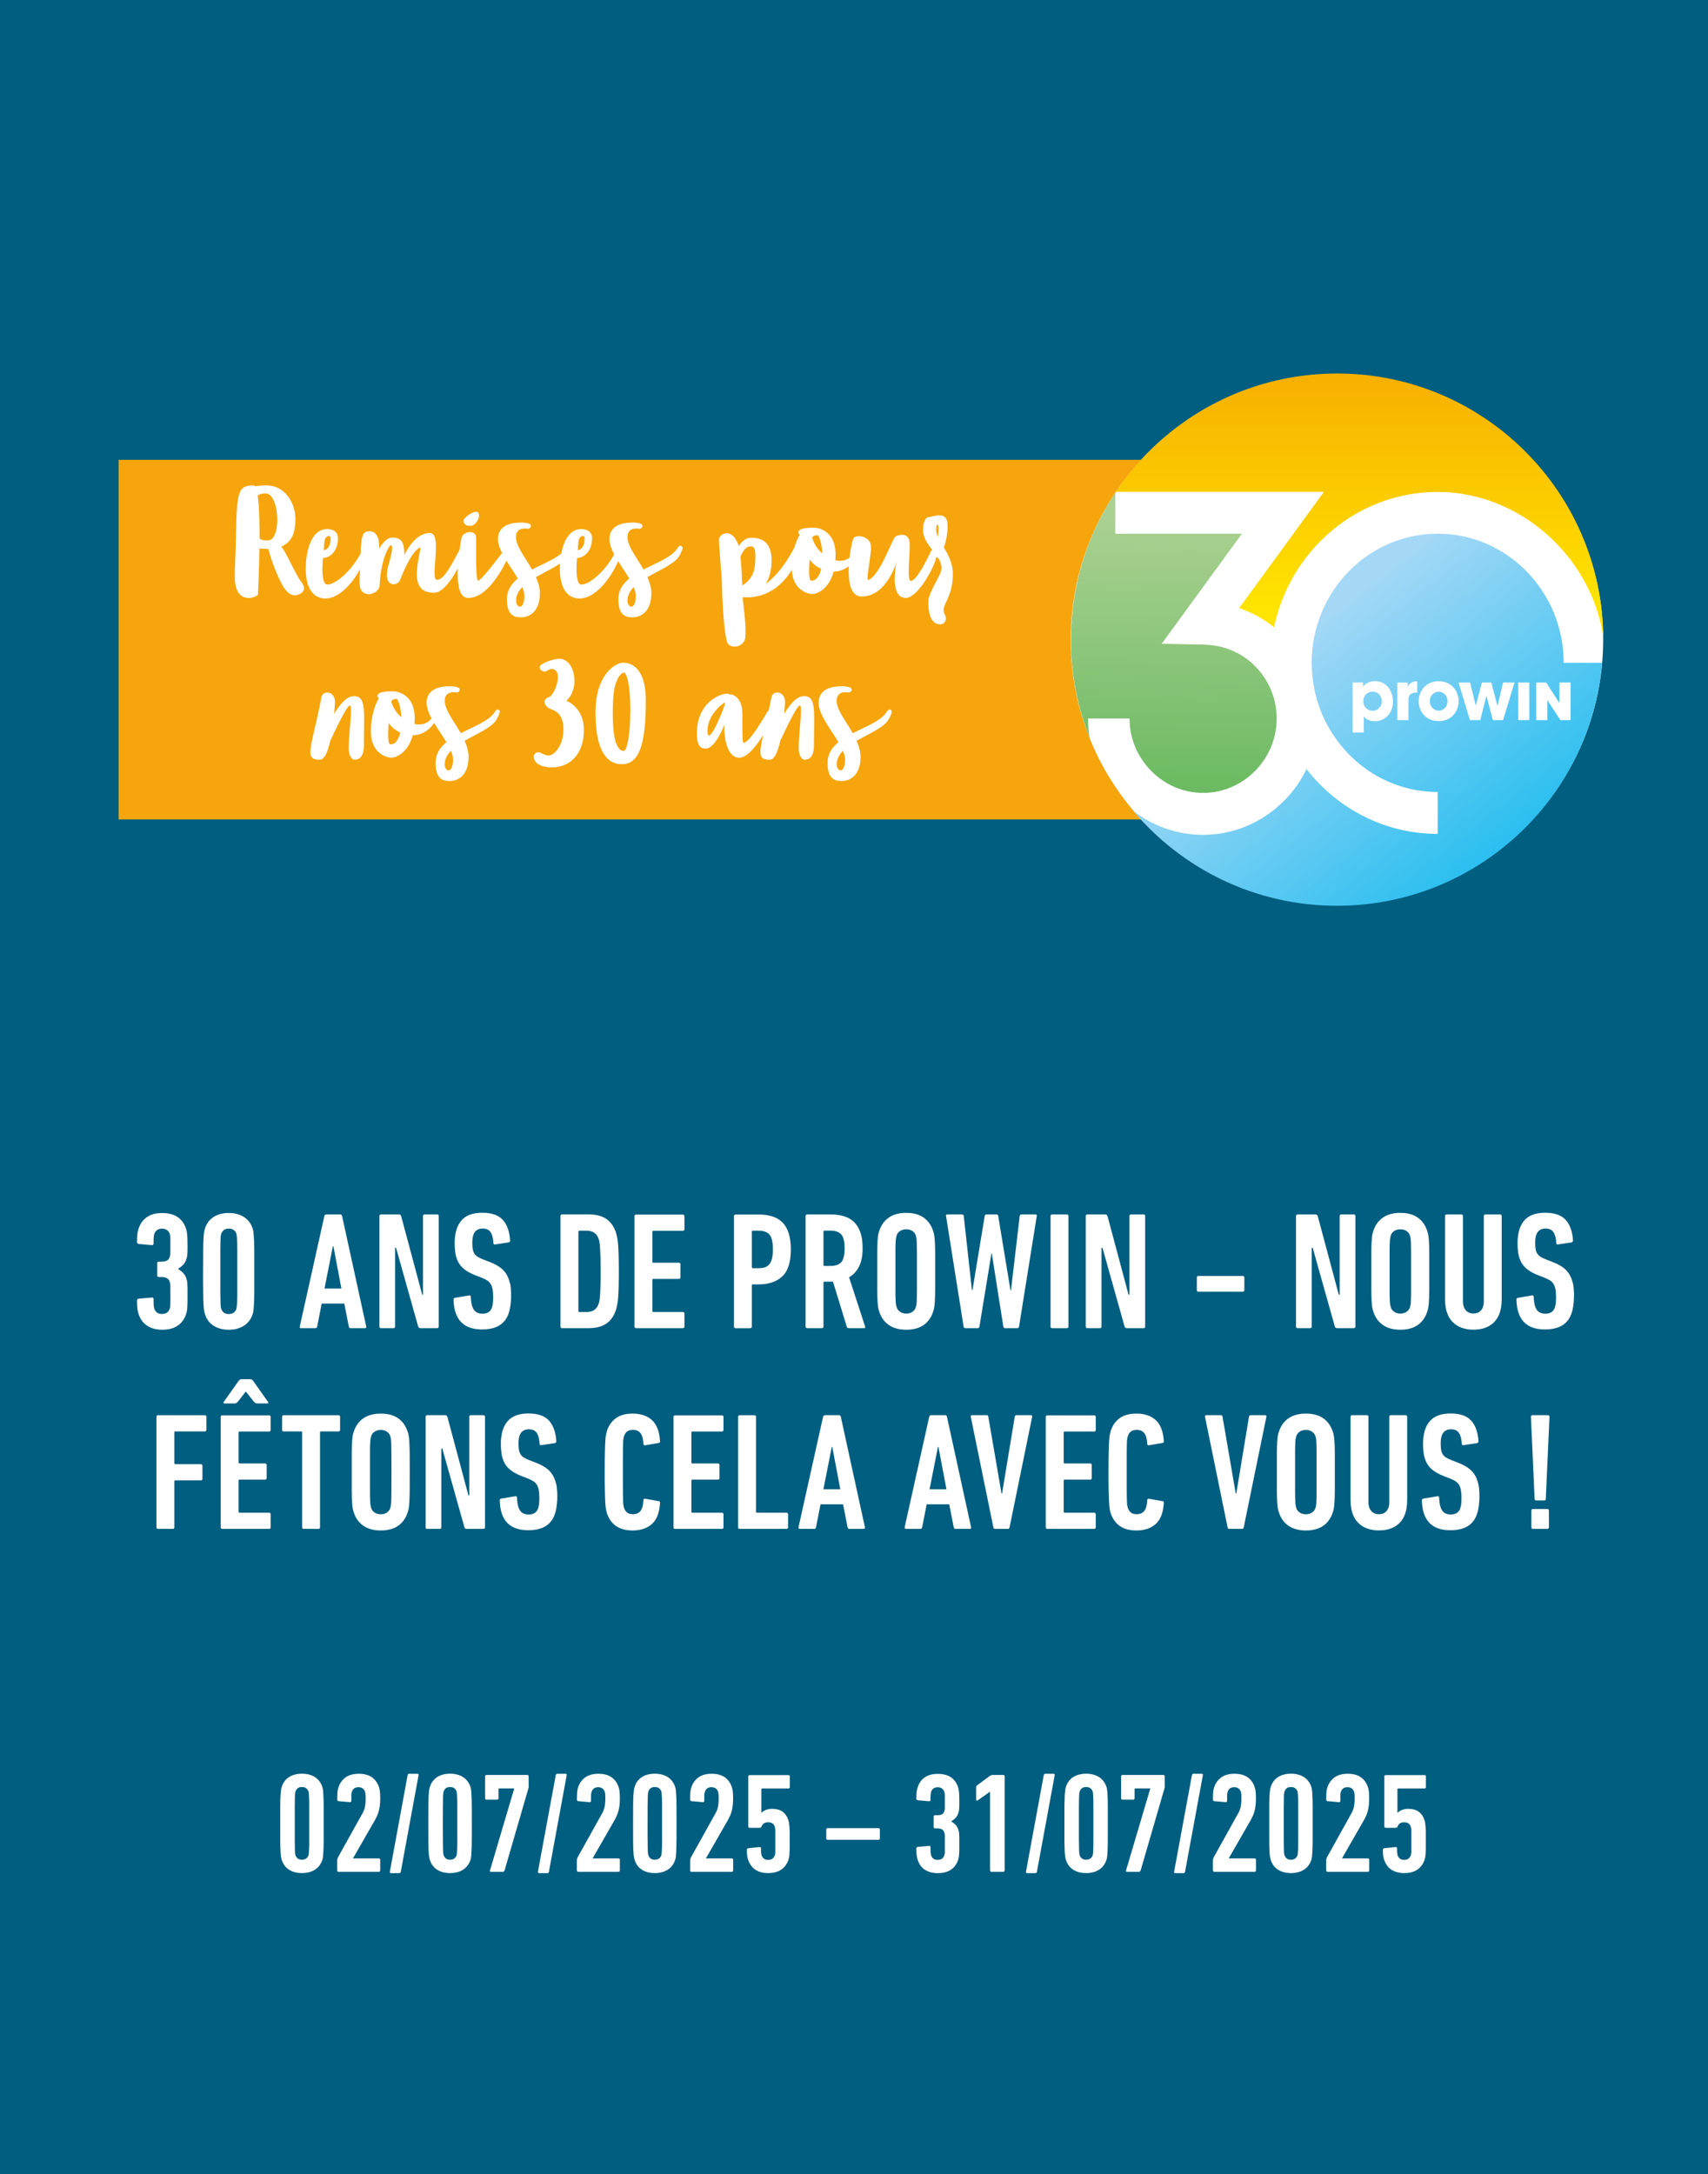
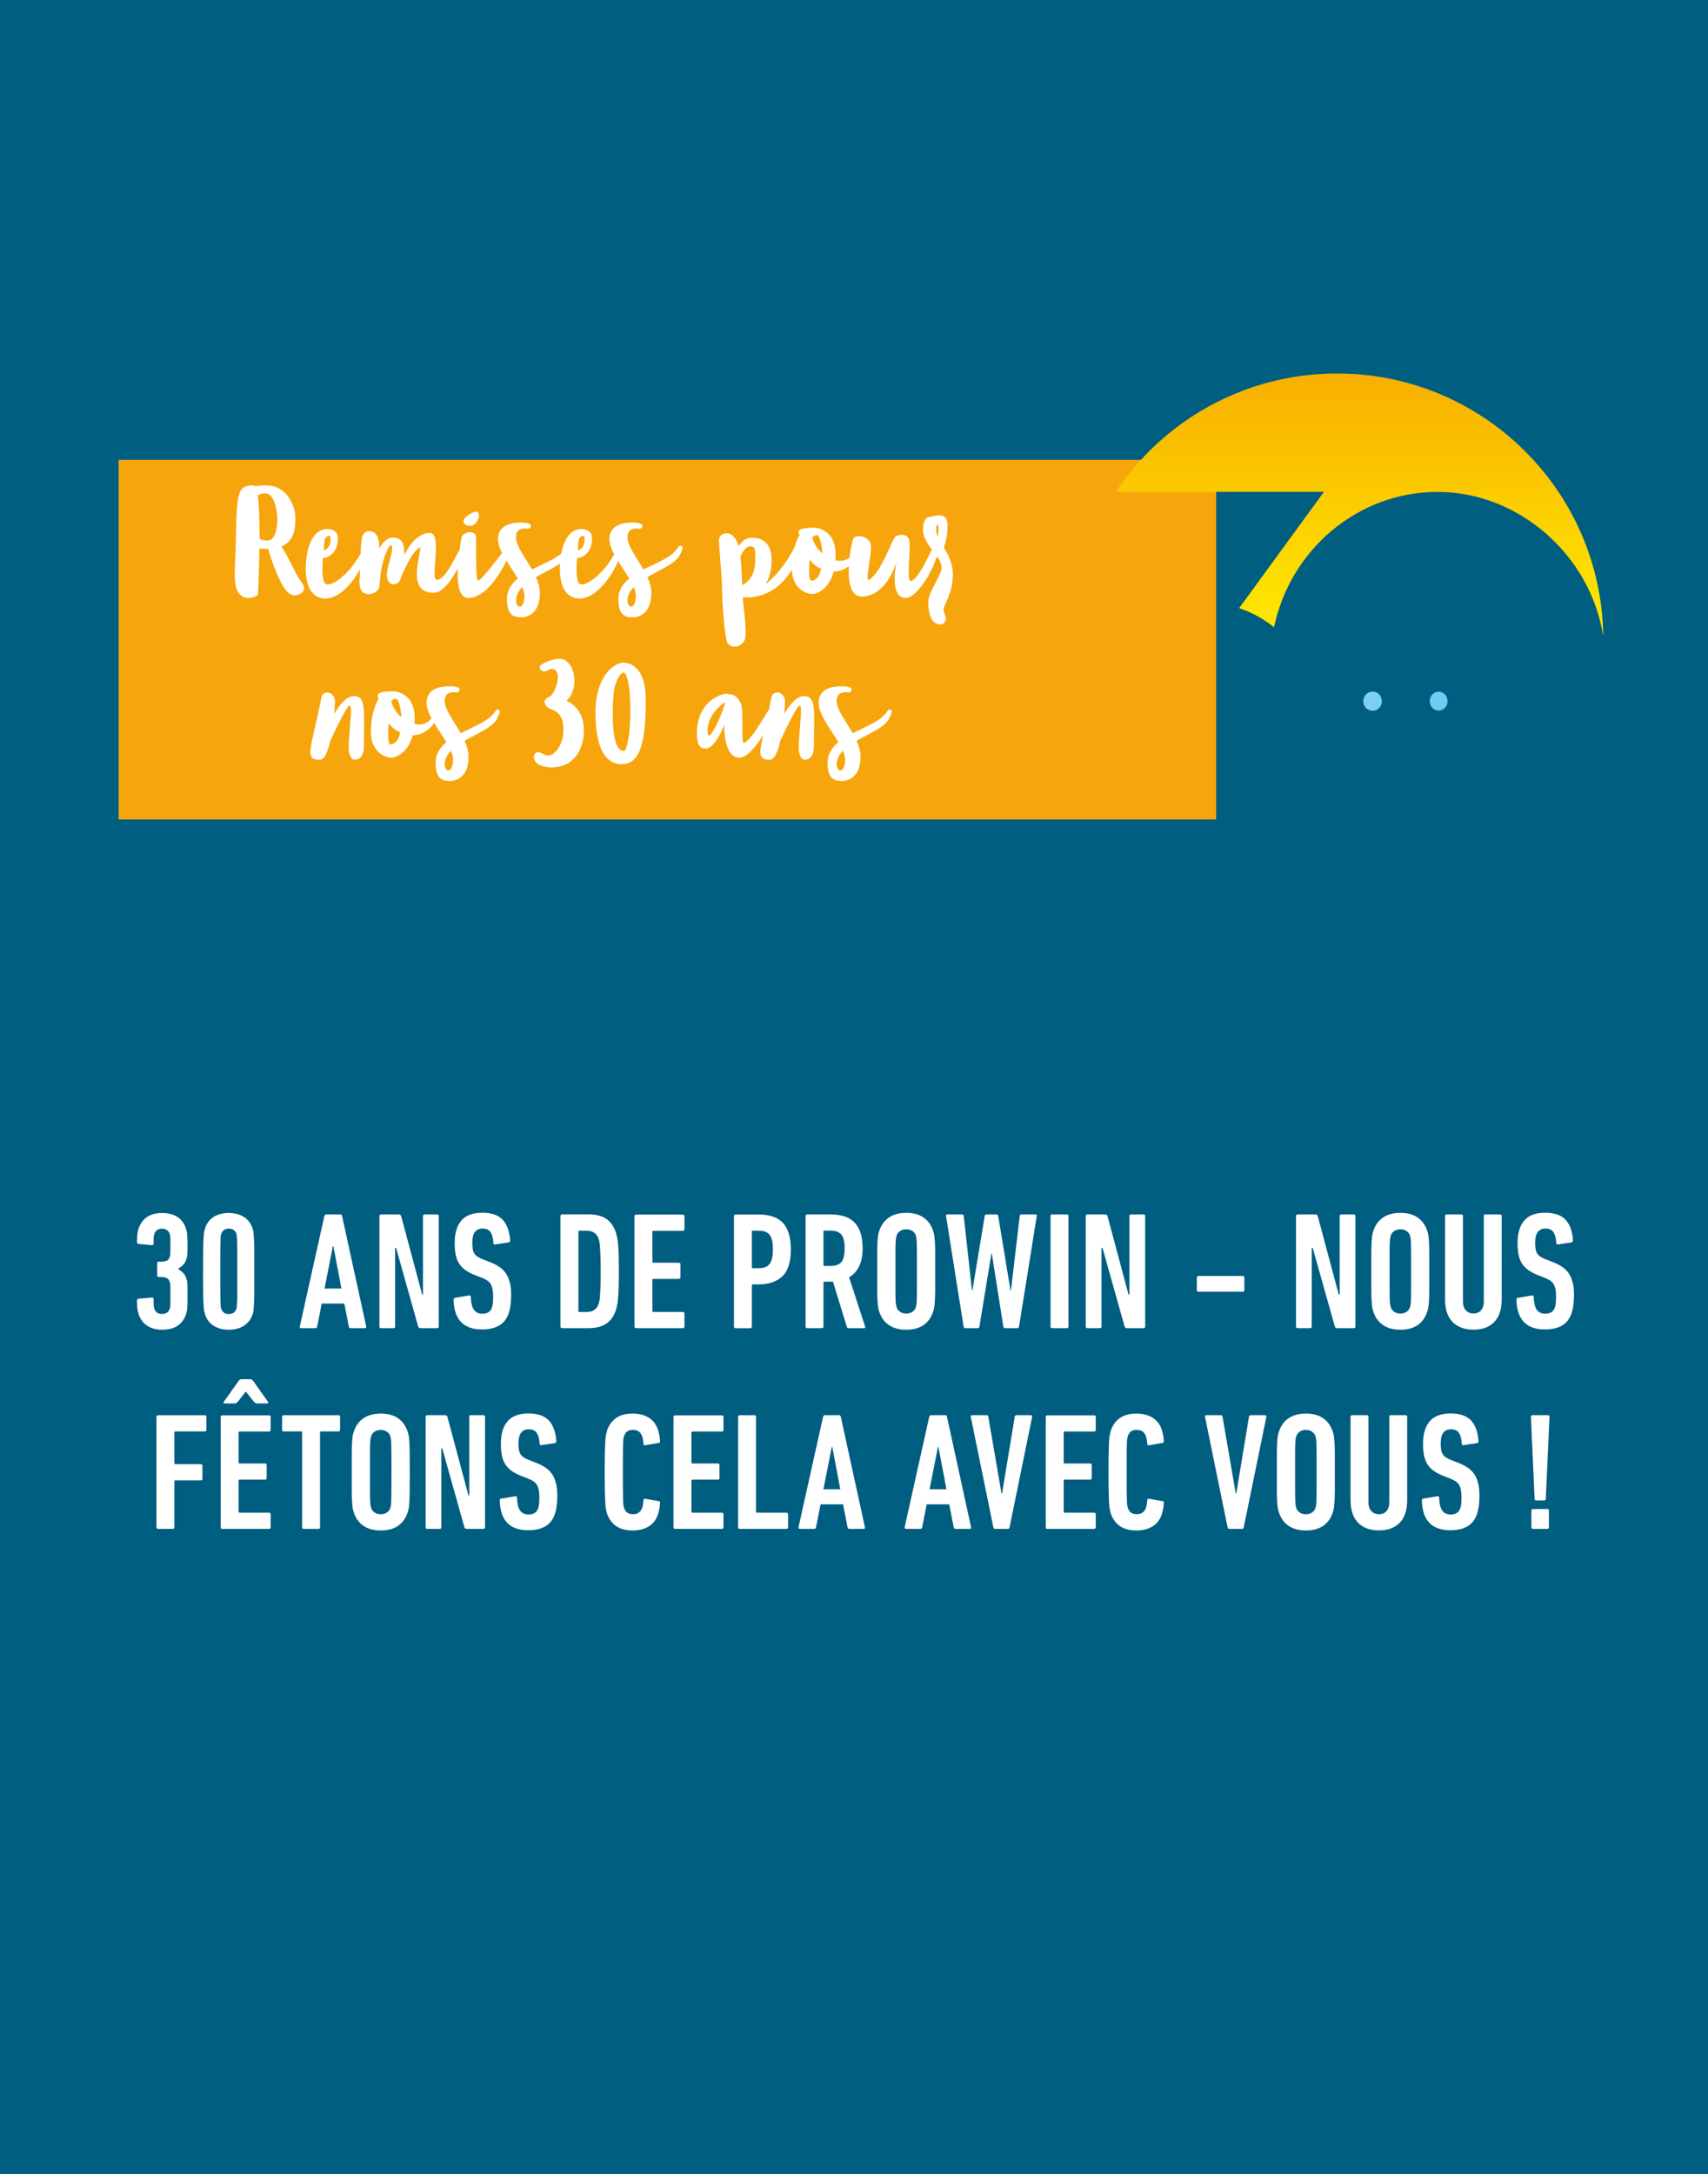
<svg xmlns="http://www.w3.org/2000/svg" xmlns:xlink="http://www.w3.org/1999/xlink" id="Ebene_2" data-name="Ebene 2" viewBox="0 0 296.21 376.91">
  <defs>
    <style>
      .cls-1 {
        clip-path: url(#clippath-6);
      }

      .cls-2 {
        clip-path: url(#clippath-7);
      }

      .cls-3 {
        fill: url(#Unbenannter_Verlauf_5-3);
      }

      .cls-4 {
        clip-path: url(#clippath-4);
      }

      .cls-5 {
        fill: #fff;
      }

      .cls-6 {
        fill: none;
      }

      .cls-7 {
        fill: url(#Unbenannter_Verlauf_5);
      }

      .cls-8 {
        clip-path: url(#clippath-1);
      }

      .cls-9 {
        clip-path: url(#clippath-5);
      }

      .cls-10 {
        fill: #005e80;
      }

      .cls-11 {
        clip-path: url(#clippath-3);
      }

      .cls-12 {
        fill: #f7a50c;
      }

      .cls-13 {
        fill: url(#Unbenannter_Verlauf_5-2);
      }

      .cls-14 {
        fill: url(#Unbenannter_Verlauf);
      }

      .cls-15 {
        clip-path: url(#clippath-2);
      }

      .cls-16 {
        clip-path: url(#clippath);
      }

      .cls-17 {
        fill: url(#Unbenannter_Verlauf_2);
      }
    </style>
    <clipPath id="clippath">
      <rect class="cls-6" width="296.21" height="376.91" />
    </clipPath>
    <clipPath id="clippath-1">
      <rect class="cls-6" width="296.21" height="376.91" />
    </clipPath>
    <clipPath id="clippath-2">
-       <path class="cls-6" d="M185.73,110.89c0,6.01,1.15,11.76,3.24,17.02-.18-1.1-.27-2.21-.27-3.34h7.19c0,3.41,1.34,6.64,3.76,9.09,2.42,2.45,5.62,3.8,9,3.8s6.57-1.35,9-3.8c2.42-2.45,3.76-5.68,3.76-9.09,0-.88-.09-1.75-.26-2.6-.05-.19-.09-.38-.13-.57-.56-2.21-1.71-4.25-3.36-5.92-.09-.09-.17-.17-.26-.25-1.97-1.89-4.51-3.04-7.19-3.37-.44-.05-.89-.09-1.34-.1l-7.41-.15,13.92-19.08h-21.96v-7.14c-4.85,7.31-7.68,16.07-7.68,25.5h-.01Z" />
-     </clipPath>
+       </clipPath>
    <linearGradient id="Unbenannter_Verlauf" data-name="Unbenannter Verlauf" x1="-1064.82" y1="250.17" x2="-1063.82" y2="250.17" gradientTransform="translate(74278.49 -17302.78) scale(69.61)" gradientUnits="userSpaceOnUse">
      <stop offset="0" stop-color="#50b04d" />
      <stop offset="0" stop-color="#50b04d" />
      <stop offset="1" stop-color="#abd192" />
      <stop offset="1" stop-color="#abd192" />
    </linearGradient>
    <clipPath id="clippath-3">
      <path class="cls-6" d="M193.5,85.26h36.11l-14.71,20.17c2.18.73,4.22,1.84,6.05,3.31,2.8-13.39,14.47-23.46,28.4-23.46s26.51,10.88,28.69,25.05c-.31-25.22-20.85-45.58-46.15-45.58-16.01,0-30.11,8.15-38.39,20.52h0Z" />
    </clipPath>
    <linearGradient id="Unbenannter_Verlauf_2" data-name="Unbenannter Verlauf 2" x1="-1065.97" y1="254.14" x2="-1064.97" y2="254.14" gradientTransform="translate(-13759.69 -58597.88) rotate(-90) scale(55.07)" gradientUnits="userSpaceOnUse">
      <stop offset="0" stop-color="#ffe400" />
      <stop offset="1" stop-color="#f59c00" />
    </linearGradient>
    <clipPath id="clippath-4">
      <path class="cls-6" d="M236.88,120.4c-.28.29-.45.71-.45,1.18s.17.87.46,1.16c.29.29.7.48,1.15.48,1.01,0,1.61-.83,1.61-1.65,0-.77-.56-1.66-1.61-1.66-.46,0-.87.19-1.16.49Z" />
    </clipPath>
    <linearGradient id="Unbenannter_Verlauf_5" data-name="Unbenannter Verlauf 5" x1="-1049.52" y1="224.85" x2="-1048.52" y2="224.85" gradientTransform="translate(15680.99 72185.55) rotate(90) scale(68.68)" gradientUnits="userSpaceOnUse">
      <stop offset="0" stop-color="#a5d8f6" />
      <stop offset="0" stop-color="#a5d8f6" />
      <stop offset="1" stop-color="#00b6ed" />
    </linearGradient>
    <clipPath id="clippath-5">
      <path class="cls-6" d="M247.96,121.56h0c0,.95.71,1.64,1.54,1.64s1.54-.69,1.54-1.64-.71-1.64-1.54-1.64-1.54.69-1.54,1.64Z" />
    </clipPath>
    <linearGradient id="Unbenannter_Verlauf_5-2" data-name="Unbenannter Verlauf 5" y1="224.85" y2="224.85" gradientTransform="translate(15692.49 72178.57) rotate(90) scale(68.68)" xlink:href="#Unbenannter_Verlauf_5" />
    <clipPath id="clippath-6">
-       <path class="cls-6" d="M260.67,118.33h1.98l-1.97,6.51h-1.79l-1.1-4.21-1.08,4.21h-1.79l-1.97-6.51h2l.99,4.04,1.06-4.04h1.62l1.09,4.04.96-4.04ZM263.3,118.33h1.92v6.51h-1.92v-6.51ZM270.45,118.33h1.93v6.51h-1.77l-2.27-3.48v3.48h-1.92v-6.51h1.73l2.3,3.56v-3.56ZM245.78,118.11v1.96h-.07c-.99,0-1.45.36-1.45,1.28v3.49h-1.93v-6.51h1.81v.73c.18-.35.52-.95,1.63-.95M246.03,121.56h0c0-1.59,1.12-3.46,3.47-3.46s3.47,1.86,3.47,3.46-1.12,3.46-3.47,3.46-3.47-1.86-3.47-3.46M238.44,118.09c2.28,0,3.14,2.03,3.14,3.54,0,1.88-1.3,3.41-3.13,3.41-1.16,0-1.7-.56-1.94-.81v2.76h-1.93v-8.67h1.81v.71c.42-.49,1.06-.94,2.04-.94M227.49,114.92c0,1.62.17,3.21.49,4.73.06.25.12.51.17.76,2.4,9.7,10.99,16.89,21.18,16.89v7.27c-9.21,0-17.42-4.4-22.75-11.24-.96,2-2.26,3.85-3.87,5.47-3.78,3.82-8.78,5.93-14.08,5.93-4.42,0-8.64-1.47-12.11-4.18,8.47,10.08,21.16,16.48,35.35,16.48,24.13,0,43.93-18.52,45.98-42.12h-6.67c0-12.34-9.8-22.39-21.85-22.39s-21.85,10.04-21.85,22.39h0Z" />
-     </clipPath>
+       </clipPath>
    <linearGradient id="Unbenannter_Verlauf_5-3" data-name="Unbenannter Verlauf 5" y1="224.83" y2="224.83" gradientTransform="translate(15678.33 72186.83) rotate(90) scale(68.68)" xlink:href="#Unbenannter_Verlauf_5" />
    <clipPath id="clippath-7">
      <rect class="cls-6" width="296.21" height="376.91" />
    </clipPath>
  </defs>
  <g id="Ebene_1-2" data-name="Ebene 1">
    <rect class="cls-10" y="0" width="296.21" height="376.91" />
    <g class="cls-16">
      <g>
        <path class="cls-5" d="M265.58,264.77c0,.19.1.29.29.29h2.46c.19,0,.29-.1.29-.29v-2.87c0-.19-.1-.29-.29-.29h-2.46c-.19,0-.29.1-.29.29v2.87ZM267.79,260.13c.19,0,.29-.1.29-.29l.64-14.21c0-.19-.1-.29-.29-.29h-2.64c-.19,0-.29.1-.29.29l.64,14.21c0,.19.1.29.29.29h1.36ZM256.36,257.23c-.14-.62-.35-1.15-.64-1.6-.29-.44-.66-.83-1.12-1.15-.45-.32-1-.6-1.64-.86l-1.19-.46c-.39-.15-.71-.31-.96-.46-.25-.15-.45-.34-.6-.57-.14-.22-.24-.49-.29-.8-.05-.31-.07-.7-.07-1.16,0-1.58.6-2.38,1.8-2.38.64,0,1.1.22,1.38.65s.44,1.06.48,1.87c0,.19.11.27.32.23l2.32-.35c.17-.06.26-.16.26-.32-.1-1.55-.52-2.74-1.26-3.57s-1.94-1.25-3.58-1.25-2.85.45-3.62,1.35c-.77.9-1.16,2.2-1.16,3.9,0,.77.06,1.44.17,2.02.12.57.31,1.07.58,1.51.27.44.63.82,1.09,1.15.45.33,1.02.63,1.7.9l1.19.46c.39.16.71.32.96.49.25.17.45.39.59.65s.25.57.3.94c.06.37.09.81.09,1.33,0,1.08-.15,1.82-.46,2.22-.31.4-.77.59-1.39.59-.68,0-1.18-.22-1.49-.67s-.5-1.19-.54-2.23c0-.21-.11-.3-.32-.26l-2.44.41c-.15.02-.23.13-.23.32.08,3.44,1.72,5.16,4.93,5.16.93,0,1.72-.13,2.36-.38.65-.25,1.17-.62,1.57-1.12.4-.49.68-1.11.86-1.86.17-.75.26-1.6.26-2.57,0-.83-.07-1.56-.2-2.18M242.74,264c.87-.88,1.3-2.2,1.3-3.96v-14.41c0-.19-.1-.29-.29-.29h-2.52c-.19,0-.29.1-.29.29v14.82c0,.62-.15,1.12-.46,1.49-.31.38-.75.57-1.33.57s-1.03-.19-1.35-.57-.48-.88-.48-1.49v-14.82c0-.19-.1-.29-.29-.29h-2.52c-.19,0-.29.1-.29.29v14.41c0,1.76.44,3.08,1.32,3.96s2.08,1.32,3.61,1.32,2.73-.44,3.6-1.32M225.39,262.21c-.3-.2-.5-.47-.59-.8-.04-.14-.07-.28-.1-.44-.03-.15-.05-.43-.07-.84s-.03-.99-.03-1.75v-6.35c0-.76,0-1.35.03-1.75.02-.41.04-.69.07-.84.03-.15.06-.3.1-.43.1-.33.29-.59.59-.8s.66-.31,1.09-.31.76.1,1.06.31.5.47.6.8c.04.14.07.28.1.43.03.16.05.44.06.84,0,.41.02.99.03,1.75,0,.76,0,1.82,0,3.18s0,2.41,0,3.18c0,.76-.02,1.35-.03,1.75,0,.41-.03.69-.06.84-.03.16-.06.3-.1.44-.1.33-.29.59-.6.8-.3.2-.65.3-1.06.3s-.79-.1-1.09-.3M229.47,264.53c.77-.53,1.32-1.29,1.65-2.28.08-.21.14-.44.19-.7s.09-.62.12-1.1.05-1.14.06-1.96c0-.82,0-1.92,0-3.29s0-2.47,0-3.29c0-.82-.03-1.47-.06-1.96-.03-.48-.07-.85-.12-1.1-.05-.25-.11-.48-.19-.7-.33-.99-.88-1.74-1.65-2.28-.77-.53-1.77-.8-2.99-.8s-2.22.27-3,.8-1.34,1.29-1.67,2.28c-.08.21-.14.45-.19.7s-.09.62-.12,1.1-.05,1.14-.06,1.96c0,.82,0,1.92,0,3.29s0,2.47,0,3.29c0,.82.03,1.47.06,1.96s.07.85.12,1.1.11.48.19.7c.33.99.88,1.75,1.67,2.28.78.53,1.78.8,3,.8s2.21-.27,2.99-.8M215.41,265.06c.15,0,.25-.1.29-.29l3.92-19.14c.04-.19-.05-.29-.26-.29h-2.44c-.19,0-.3.1-.32.29l-2.2,13.31h-.09l-2.29-13.31c-.02-.19-.12-.29-.29-.29h-2.49c-.21,0-.3.1-.26.29l3.91,19.14c.04.19.14.29.29.29h2.23ZM194.17,264.53c.73.53,1.7.8,2.91.8,1.41,0,2.53-.38,3.36-1.13s1.29-1.95,1.39-3.6c.04-.21-.03-.33-.2-.35l-2.35-.41c-.21-.04-.32.05-.32.26-.04.85-.21,1.46-.51,1.84-.3.38-.73.57-1.29.57-.45,0-.79-.09-1.03-.28-.24-.18-.42-.46-.54-.83-.04-.12-.07-.26-.1-.42s-.05-.45-.06-.85c0-.41-.02-1-.03-1.77,0-.77,0-1.83,0-3.16s0-2.39,0-3.16c0-.77.02-1.36.03-1.77,0-.41.03-.69.06-.85.03-.17.06-.31.1-.42.12-.37.29-.64.54-.83.24-.18.58-.28,1.03-.28.56,0,.99.19,1.29.57.3.38.47.99.51,1.84,0,.21.11.3.32.26l2.35-.41c.17-.02.24-.14.2-.35-.1-1.64-.56-2.84-1.39-3.6s-1.95-1.13-3.36-1.13c-1.22,0-2.19.27-2.91.8-.73.53-1.24,1.27-1.55,2.22-.06.21-.11.45-.16.7s-.09.62-.12,1.12c-.03.49-.05,1.16-.07,1.99s-.03,1.93-.03,3.31,0,2.47.03,3.31c.02.83.04,1.49.07,1.99.03.49.07.87.12,1.13.05.26.1.49.16.68.31.95.83,1.69,1.55,2.22M181.36,264.77c0,.19.1.29.29.29h8.09c.19,0,.29-.1.29-.29v-2.23c0-.19-.1-.29-.29-.29h-5.1c-.12,0-.17-.06-.17-.17v-5.39c0-.12.06-.17.17-.17h4.41c.19,0,.29-.1.29-.29v-2.23c0-.19-.1-.29-.29-.29h-4.41c-.12,0-.17-.06-.17-.17v-5.19c0-.12.06-.17.17-.17h5.1c.19,0,.29-.1.29-.29v-2.23c0-.19-.1-.29-.29-.29h-8.09c-.19,0-.29.1-.29.29v19.14-.03ZM174.8,265.06c.15,0,.25-.1.29-.29l3.91-19.14c.04-.19-.05-.29-.26-.29h-2.44c-.19,0-.3.1-.32.29l-2.2,13.31h-.09l-2.29-13.31c-.02-.19-.12-.29-.29-.29h-2.49c-.21,0-.3.1-.26.29l3.91,19.14c.04.19.14.29.29.29h2.24ZM161.21,258.19l1.45-7.34h.09l1.39,7.34h-2.93ZM156.92,264.77c-.04.19.04.29.23.29h2.46c.17,0,.28-.1.32-.29l.78-3.97h3.91l.78,3.97c.04.19.15.29.32.29h2.46c.19,0,.27-.1.23-.29l-4.18-19.14c-.04-.19-.15-.29-.32-.29h-2.44c-.15,0-.26.1-.32.29l-4.26,19.14h.03ZM142.8,258.19l1.45-7.34h.09l1.39,7.34h-2.93ZM138.51,264.77c-.04.19.04.29.23.29h2.46c.17,0,.28-.1.32-.29l.78-3.97h3.91l.78,3.97c.04.19.14.29.32.29h2.46c.19,0,.27-.1.23-.29l-4.18-19.14c-.04-.19-.15-.29-.32-.29h-2.44c-.15,0-.26.1-.32.29l-4.26,19.14h.03ZM128,264.77c0,.19.1.29.29.29h8.09c.19,0,.29-.1.29-.29v-2.23c0-.19-.1-.29-.29-.29h-5.1c-.12,0-.17-.06-.17-.17v-16.44c0-.19-.1-.29-.29-.29h-2.52c-.19,0-.29.1-.29.29v19.14h0ZM116.8,264.77c0,.19.1.29.29.29h8.09c.19,0,.29-.1.29-.29v-2.23c0-.19-.1-.29-.29-.29h-5.1c-.12,0-.17-.06-.17-.17v-5.39c0-.12.06-.17.17-.17h4.41c.19,0,.29-.1.29-.29v-2.23c0-.19-.1-.29-.29-.29h-4.41c-.12,0-.17-.06-.17-.17v-5.19c0-.12.06-.17.17-.17h5.1c.19,0,.29-.1.29-.29v-2.23c0-.19-.1-.29-.29-.29h-8.09c-.19,0-.29.1-.29.29v19.14-.03ZM106.8,264.53c.72.53,1.7.8,2.91.8,1.41,0,2.53-.38,3.36-1.13s1.29-1.95,1.39-3.6c.04-.21-.03-.33-.2-.35l-2.35-.41c-.21-.04-.32.05-.32.26-.04.85-.21,1.46-.51,1.84s-.73.57-1.29.57c-.44,0-.79-.09-1.03-.28-.24-.18-.42-.46-.54-.83-.04-.12-.07-.26-.1-.42s-.05-.45-.06-.85c-.01-.41-.02-1-.03-1.77s-.01-1.83-.01-3.16,0-2.39.01-3.16c0-.77.02-1.36.03-1.77,0-.41.03-.69.06-.85.03-.17.06-.31.1-.42.12-.37.29-.64.54-.83.24-.18.58-.28,1.03-.28.56,0,.99.19,1.29.57s.47.99.51,1.84c0,.21.11.3.32.26l2.35-.41c.17-.02.24-.14.2-.35-.1-1.64-.56-2.84-1.39-3.6s-1.95-1.13-3.36-1.13c-1.22,0-2.19.27-2.91.8s-1.24,1.27-1.55,2.22c-.06.21-.11.45-.16.7s-.09.62-.12,1.12c-.03.49-.05,1.16-.07,1.99s-.03,1.93-.03,3.31.01,2.47.03,3.31c.02.83.04,1.49.07,1.99.03.49.07.87.12,1.13s.1.49.16.68c.31.95.83,1.69,1.55,2.22M96.43,257.23c-.14-.62-.35-1.15-.64-1.6s-.66-.83-1.12-1.15c-.45-.32-1-.6-1.64-.86l-1.19-.46c-.39-.15-.71-.31-.96-.46-.25-.15-.45-.34-.6-.57-.14-.22-.24-.49-.29-.8s-.07-.7-.07-1.16c0-1.58.6-2.38,1.8-2.38.64,0,1.1.22,1.38.65s.44,1.06.48,1.87c0,.19.11.27.32.23l2.32-.35c.17-.06.26-.16.26-.32-.1-1.55-.52-2.74-1.26-3.57-.74-.83-1.94-1.25-3.58-1.25s-2.85.45-3.62,1.35c-.77.9-1.16,2.2-1.16,3.9,0,.77.06,1.44.17,2.02.12.57.31,1.07.58,1.51.27.44.63.82,1.09,1.15.45.33,1.02.63,1.7.9l1.19.46c.39.16.71.32.96.49.25.17.45.39.59.65.14.26.25.57.31.94s.09.81.09,1.33c0,1.08-.15,1.82-.46,2.22s-.77.59-1.39.59c-.68,0-1.17-.22-1.49-.67s-.5-1.19-.54-2.23c0-.21-.11-.3-.32-.26l-2.44.41c-.15.02-.23.13-.23.32.08,3.44,1.72,5.16,4.93,5.16.93,0,1.72-.13,2.36-.38.65-.25,1.17-.62,1.57-1.12.4-.49.68-1.11.86-1.86.17-.75.26-1.6.26-2.57,0-.83-.07-1.56-.2-2.18M73.81,264.77c0,.19.1.29.29.29h2.15c.19,0,.29-.1.29-.29v-13.63h.17l3.83,13.63c.06.19.19.29.41.29h2.87c.19,0,.29-.1.29-.29v-19.14c0-.19-.1-.29-.29-.29h-2.15c-.19,0-.29.1-.29.29v13.63h-.14l-3.65-13.63c-.06-.19-.19-.29-.41-.29h-3.07c-.19,0-.29.1-.29.29v19.14h-.01ZM64.95,262.21c-.3-.2-.5-.47-.59-.8-.04-.14-.07-.28-.1-.44-.03-.15-.05-.43-.07-.84s-.03-.99-.03-1.75v-6.35c0-.76,0-1.35.03-1.75s.04-.69.07-.84.06-.3.1-.43c.1-.33.29-.59.59-.8.3-.2.66-.31,1.09-.31s.76.1,1.06.31c.3.2.5.47.59.8.04.14.07.28.1.43.03.16.05.44.06.84,0,.41.02.99.03,1.75,0,.76.01,1.82.01,3.18s0,2.41-.01,3.18c0,.76-.02,1.35-.03,1.75-.01.41-.03.69-.06.84-.03.16-.06.3-.1.44-.1.33-.3.59-.59.8-.3.2-.65.3-1.06.3s-.79-.1-1.09-.3M69.03,264.53c.77-.53,1.32-1.29,1.65-2.28.08-.21.14-.44.19-.7.05-.25.09-.62.12-1.1s.05-1.14.06-1.96c0-.82.01-1.92.01-3.29s0-2.47-.01-3.29c-.01-.82-.03-1.47-.06-1.96s-.07-.85-.12-1.1-.11-.48-.19-.7c-.33-.99-.88-1.74-1.65-2.28-.77-.53-1.77-.8-2.99-.8s-2.22.27-3,.8-1.34,1.29-1.67,2.28c-.08.21-.14.45-.19.7s-.09.62-.12,1.1c-.03.48-.05,1.14-.06,1.96,0,.82,0,1.92,0,3.29s0,2.47,0,3.29c0,.82.03,1.47.06,1.96.03.48.07.85.12,1.1s.11.48.19.7c.33.99.89,1.75,1.67,2.28s1.78.8,3,.8,2.21-.27,2.99-.8M55.21,265.06c.19,0,.29-.1.29-.29v-16.44c0-.12.06-.17.17-.17h3.02c.19,0,.29-.1.29-.29v-2.23c0-.19-.1-.29-.29-.29h-9.48c-.19,0-.29.1-.29.29v2.23c0,.19.1.29.29.29h3.02c.12,0,.17.06.17.17v16.44c0,.19.1.29.29.29h2.52ZM46.36,243.31c.1,0,.16-.03.17-.09s0-.13-.06-.2l-2.56-3.62c-.14-.19-.31-.29-.53-.29h-1.51c-.19,0-.36.1-.49.29l-2.56,3.62c-.06.08-.08.15-.06.2.02.06.08.09.17.09h1.76c.2,0,.38-.1.56-.29l1.35-1.74h.06l1.38,1.74c.18.19.36.29.56.29h1.76ZM38.27,264.77c0,.19.1.29.29.29h8.09c.19,0,.29-.1.29-.29v-2.23c0-.19-.1-.29-.29-.29h-5.1c-.12,0-.17-.06-.17-.17v-5.39c0-.12.06-.17.17-.17h4.41c.19,0,.29-.1.29-.29v-2.23c0-.19-.1-.29-.29-.29h-4.41c-.12,0-.17-.06-.17-.17v-5.19c0-.12.06-.17.17-.17h5.1c.19,0,.29-.1.29-.29v-2.23c0-.19-.1-.29-.29-.29h-8.09c-.19,0-.29.1-.29.29v19.14-.03ZM27.14,264.77c0,.19.1.29.29.29h2.52c.19,0,.29-.1.29-.29v-7.95c0-.12.06-.17.17-.17h4.41c.19,0,.29-.1.29-.29v-2.23c0-.19-.1-.29-.29-.29h-4.41c-.12,0-.17-.06-.17-.17v-5.34c0-.12.06-.17.17-.17h5.1c.19,0,.29-.1.29-.29v-2.23c0-.19-.1-.29-.29-.29h-8.09c-.19,0-.29.1-.29.29v19.14h.01Z" />
        <path class="cls-5" d="M272.75,222.43c-.14-.62-.35-1.15-.64-1.6-.29-.45-.66-.83-1.12-1.15-.45-.32-1-.6-1.64-.86l-1.19-.46c-.39-.15-.71-.31-.96-.46-.25-.15-.45-.34-.6-.57-.15-.22-.24-.49-.29-.8-.05-.31-.07-.7-.07-1.16,0-1.59.6-2.38,1.8-2.38.64,0,1.1.22,1.38.65s.44,1.06.48,1.87c0,.19.11.27.32.23l2.32-.35c.17-.06.26-.16.26-.32-.1-1.55-.52-2.74-1.26-3.57-.74-.83-1.94-1.25-3.58-1.25s-2.85.45-3.62,1.35c-.77.9-1.16,2.2-1.16,3.9,0,.77.06,1.45.17,2.01.12.57.31,1.07.58,1.51.27.43.63.82,1.09,1.15.45.33,1.02.63,1.7.9l1.19.46c.39.16.71.32.96.49s.45.39.59.65c.15.26.25.57.31.94s.09.81.09,1.33c0,1.08-.15,1.82-.46,2.22s-.77.59-1.39.59c-.68,0-1.17-.22-1.49-.67-.32-.45-.5-1.19-.54-2.23,0-.21-.11-.3-.32-.26l-2.44.41c-.15.02-.23.13-.23.32.08,3.44,1.72,5.16,4.93,5.16.93,0,1.71-.13,2.36-.38s1.17-.62,1.57-1.12c.4-.49.68-1.11.86-1.86.17-.75.26-1.6.26-2.57,0-.83-.07-1.56-.2-2.18M259.13,229.2c.87-.88,1.3-2.2,1.3-3.96v-14.41c0-.19-.1-.29-.29-.29h-2.52c-.19,0-.29.1-.29.29v14.82c0,.62-.15,1.12-.46,1.49-.31.38-.75.57-1.33.57s-1.03-.19-1.35-.57-.48-.87-.48-1.49v-14.82c0-.19-.1-.29-.29-.29h-2.52c-.19,0-.29.1-.29.29v14.41c0,1.76.44,3.08,1.32,3.96s2.08,1.32,3.61,1.32,2.73-.44,3.6-1.32M241.78,227.41c-.3-.2-.5-.47-.59-.8-.04-.13-.07-.28-.1-.43s-.05-.43-.07-.84-.03-.99-.03-1.75v-6.35c0-.76,0-1.35.03-1.75.02-.41.04-.69.07-.84.03-.15.06-.3.1-.43.1-.33.29-.6.59-.8s.66-.3,1.09-.3.76.1,1.06.3.5.47.6.8c.04.14.07.28.1.43.03.16.05.44.06.84,0,.41.02.99.03,1.75s0,1.82,0,3.18,0,2.41,0,3.18c0,.76-.02,1.35-.03,1.75,0,.41-.03.69-.06.84s-.06.3-.1.43c-.1.33-.3.6-.6.8s-.65.31-1.06.31-.79-.1-1.09-.31M245.85,229.73c.77-.53,1.32-1.29,1.65-2.28.08-.21.14-.45.19-.7s.09-.62.12-1.1c.03-.48.05-1.14.06-1.96,0-.82,0-1.92,0-3.29s0-2.47,0-3.29c0-.82-.03-1.47-.06-1.96-.03-.48-.07-.85-.12-1.1-.05-.25-.11-.48-.19-.7-.33-.99-.88-1.74-1.65-2.28-.77-.53-1.77-.8-2.99-.8s-2.22.27-3,.8-1.34,1.29-1.67,2.28c-.08.21-.14.45-.19.7s-.09.62-.12,1.1c-.03.48-.05,1.14-.06,1.96,0,.82,0,1.92,0,3.29s0,2.47,0,3.29c0,.82.03,1.47.06,1.96.03.48.07.85.12,1.1.05.25.11.48.19.7.33.99.88,1.74,1.67,2.28.78.53,1.78.8,3,.8s2.21-.27,2.99-.8M224.76,229.97c0,.19.1.29.29.29h2.15c.19,0,.29-.1.29-.29v-13.63h.17l3.83,13.63c.06.19.19.29.41.29h2.87c.19,0,.29-.1.29-.29v-19.14c0-.19-.1-.29-.29-.29h-2.15c-.19,0-.29.1-.29.29v13.63h-.15l-3.65-13.63c-.06-.19-.19-.29-.41-.29h-3.07c-.19,0-.29.1-.29.29v19.14ZM215.51,223.94c.19,0,.29-.1.29-.29v-2.15c0-.19-.1-.29-.29-.29h-7.66c-.19,0-.29.1-.29.29v2.15c0,.19.1.29.29.29h7.66ZM188.3,229.97c0,.19.1.29.29.29h2.15c.19,0,.29-.1.29-.29v-13.63h.17l3.83,13.63c.06.19.19.29.41.29h2.87c.19,0,.29-.1.29-.29v-19.14c0-.19-.1-.29-.29-.29h-2.15c-.19,0-.29.1-.29.29v13.63h-.15l-3.65-13.63c-.06-.19-.19-.29-.41-.29h-3.07c-.19,0-.29.1-.29.29v19.14ZM182.19,229.97c0,.19.1.29.29.29h2.52c.19,0,.29-.1.29-.29v-19.14c0-.19-.1-.29-.29-.29h-2.52c-.19,0-.29.1-.29.29v19.14ZM176.44,230.26c.15,0,.25-.1.29-.29l3.07-19.14c.04-.19-.05-.29-.26-.29h-2.38c-.19,0-.3.1-.32.29l-1.51,12.85h-.09l-2.12-12.85c-.02-.19-.13-.29-.32-.29h-1.71c-.19,0-.3.1-.32.29l-2.12,12.85h-.09l-1.42-12.85c-.02-.19-.13-.29-.32-.29h-2.49c-.21,0-.3.1-.26.29l3.04,19.14c.04.19.13.29.29.29h2.17c.15,0,.25-.1.29-.29l2.08-12.67h.06l2,12.67c.04.19.13.29.29.29h2.15ZM156.09,227.41c-.3-.2-.5-.47-.6-.8-.04-.13-.07-.28-.1-.43s-.05-.43-.07-.84-.03-.99-.03-1.75v-6.35c0-.76,0-1.35.03-1.75.02-.41.04-.69.07-.84.03-.15.06-.3.1-.43.1-.33.29-.6.6-.8.3-.2.66-.3,1.09-.3s.76.1,1.06.3.5.47.59.8c.04.14.07.28.1.43.03.16.05.44.06.84,0,.41.02.99.03,1.75,0,.76,0,1.82,0,3.18s0,2.41,0,3.18c0,.76-.02,1.35-.03,1.75,0,.41-.03.69-.06.84s-.06.3-.1.43c-.1.33-.29.6-.59.8s-.65.31-1.06.31-.79-.1-1.09-.31M160.16,229.73c.77-.53,1.32-1.29,1.65-2.28.08-.21.14-.45.19-.7s.09-.62.12-1.1c.03-.48.05-1.14.06-1.96,0-.82,0-1.92,0-3.29s0-2.47,0-3.29c0-.82-.03-1.47-.06-1.96-.03-.48-.07-.85-.12-1.1-.05-.25-.11-.48-.19-.7-.33-.99-.88-1.74-1.65-2.28-.77-.53-1.77-.8-2.99-.8s-2.22.27-3,.8-1.34,1.29-1.67,2.28c-.08.21-.14.45-.19.7s-.09.62-.12,1.1c-.03.48-.05,1.14-.06,1.96s0,1.92,0,3.29,0,2.47,0,3.29c0,.82.03,1.47.06,1.96.03.48.07.85.12,1.1.05.25.11.48.19.7.33.99.88,1.74,1.67,2.28.78.53,1.78.8,3,.8s2.21-.27,2.99-.8M142.98,219.47c-.12,0-.17-.06-.17-.17v-5.77c0-.12.06-.18.17-.18h1.01c.87,0,1.5.22,1.9.66s.59,1.24.59,2.4-.2,1.99-.59,2.42c-.4.43-1.03.64-1.9.64h-1.01ZM149.88,230.26c.17,0,.22-.1.15-.29l-2.78-8.53c.74-.42,1.31-1.05,1.73-1.87.42-.82.62-1.88.62-3.18,0-1.08-.13-2-.39-2.74s-.63-1.35-1.12-1.81c-.48-.46-1.07-.8-1.77-1s-1.48-.3-2.35-.3h-3.97c-.19,0-.29.1-.29.29v19.14c0,.19.1.29.29.29h2.52c.19,0,.29-.1.29-.29v-7.6c0-.12.06-.17.17-.17h1.48l2.41,7.86c.06.13.16.2.32.2h2.7,0ZM130.56,219.85c-.12,0-.17-.06-.17-.17v-6.15c0-.12.06-.17.17-.17h.99c.89,0,1.53.23,1.91.7.39.46.58,1.31.58,2.55,0,.62-.05,1.14-.15,1.55-.1.42-.25.75-.45,1s-.46.43-.77.54-.69.16-1.13.16h-.99,0ZM130.1,230.26c.19,0,.29-.1.29-.29v-7.13c0-.12.06-.17.17-.17h.99c1.76,0,3.13-.46,4.12-1.39.99-.93,1.48-2.48,1.48-4.67,0-1.12-.13-2.07-.38-2.84-.25-.77-.62-1.4-1.1-1.87-.48-.47-1.07-.82-1.77-1.03s-1.48-.32-2.35-.32h-3.97c-.19,0-.29.1-.29.29v19.14c0,.19.1.29.29.29h2.52ZM110.03,229.97c0,.19.1.29.29.29h8.09c.19,0,.29-.1.29-.29v-2.23c0-.19-.1-.29-.29-.29h-5.1c-.12,0-.17-.06-.17-.17v-5.39c0-.12.06-.17.17-.17h4.41c.19,0,.29-.1.29-.29v-2.23c0-.19-.1-.29-.29-.29h-4.41c-.12,0-.17-.06-.17-.17v-5.19c0-.12.06-.17.17-.17h5.1c.19,0,.29-.1.29-.29v-2.23c0-.19-.1-.29-.29-.29h-8.09c-.19,0-.29.1-.29.29v19.14-.03ZM100.31,213.53c0-.12.06-.17.17-.17h1.25c1.06,0,1.76.47,2.09,1.42.06.17.11.38.15.62.04.24.07.57.1.99s.05.94.07,1.58.03,1.45.03,2.44,0,1.8-.03,2.44c-.02.64-.04,1.17-.07,1.58-.03.42-.06.75-.1.99s-.09.45-.15.62c-.33.95-1.02,1.42-2.09,1.42h-1.25c-.12,0-.17-.06-.17-.17v-13.75h0ZM97.2,229.97c0,.19.1.29.29.29h4.55c1.29,0,2.33-.26,3.1-.78s1.33-1.32,1.68-2.38c.08-.27.15-.57.22-.9.07-.33.12-.74.16-1.25.04-.5.07-1.12.09-1.84.02-.73.03-1.63.03-2.71s-.01-1.96-.03-2.7c-.02-.74-.05-1.35-.09-1.86-.04-.5-.09-.92-.16-1.25s-.14-.63-.22-.9c-.35-1.06-.91-1.86-1.68-2.38s-1.81-.78-3.1-.78h-4.55c-.19,0-.29.1-.29.29v19.14h0ZM88.42,222.43c-.14-.62-.35-1.15-.64-1.6-.29-.45-.66-.83-1.12-1.15-.45-.32-1-.6-1.64-.86l-1.19-.46c-.39-.15-.71-.31-.96-.46-.25-.15-.45-.34-.6-.57-.14-.22-.24-.49-.29-.8s-.07-.7-.07-1.16c0-1.59.6-2.38,1.8-2.38.64,0,1.1.22,1.38.65s.44,1.06.48,1.87c0,.19.11.27.32.23l2.32-.35c.17-.06.26-.16.26-.32-.1-1.55-.52-2.74-1.26-3.57-.74-.83-1.94-1.25-3.58-1.25s-2.85.45-3.62,1.35c-.77.9-1.16,2.2-1.16,3.9,0,.77.06,1.45.17,2.01.12.57.31,1.07.58,1.51.27.43.63.82,1.09,1.15.45.33,1.02.63,1.7.9l1.19.46c.39.16.71.32.96.49s.45.39.59.65.25.57.31.94.09.81.09,1.33c0,1.08-.15,1.82-.46,2.22s-.77.59-1.39.59c-.68,0-1.18-.22-1.49-.67-.32-.45-.5-1.19-.54-2.23,0-.21-.11-.3-.32-.26l-2.44.41c-.15.02-.23.13-.23.32.08,3.44,1.72,5.16,4.93,5.16.93,0,1.72-.13,2.36-.38.65-.25,1.17-.62,1.57-1.12.4-.49.68-1.11.86-1.86.17-.75.26-1.6.26-2.57,0-.83-.07-1.56-.2-2.18M65.79,229.97c0,.19.1.29.29.29h2.15c.19,0,.29-.1.29-.29v-13.63h.17l3.83,13.63c.06.19.19.29.41.29h2.87c.19,0,.29-.1.29-.29v-19.14c0-.19-.1-.29-.29-.29h-2.15c-.19,0-.29.1-.29.29v13.63h-.14l-3.65-13.63c-.06-.19-.19-.29-.41-.29h-3.07c-.19,0-.29.1-.29.29v19.14h-.01ZM56.28,223.39l1.45-7.34h.09l1.39,7.34h-2.93ZM51.99,229.97c-.04.19.04.29.23.29h2.47c.17,0,.28-.1.32-.29l.78-3.97h3.92l.78,3.97c.04.19.15.29.32.29h2.47c.19,0,.27-.1.23-.29l-4.18-19.14c-.04-.19-.15-.29-.32-.29h-2.44c-.16,0-.26.1-.32.29,0,0-4.26,19.14-4.26,19.14ZM38.28,226.54c-.02-.14-.03-.43-.04-.87,0-.43-.02-1.06-.03-1.88,0-.82,0-1.95,0-3.39s0-2.58,0-3.39c0-.82.02-1.44.03-1.88,0-.43.02-.72.04-.87s.05-.26.09-.36c.1-.27.25-.49.45-.65s.49-.25.85-.25.66.08.87.25c.21.16.37.38.46.65.02.1.04.22.06.36s.04.43.06.87c.02.43.03,1.06.03,1.88v6.79c0,.82,0,1.44-.03,1.88-.02.43-.04.72-.06.87-.02.14-.04.27-.06.36-.1.27-.25.49-.46.65-.21.16-.5.25-.87.25s-.65-.08-.85-.25c-.2-.16-.35-.38-.45-.65-.04-.1-.07-.22-.09-.36M37.03,229.83c.72.46,1.6.7,2.64.7s1.92-.23,2.64-.7c.72-.46,1.22-1.13,1.51-2,.06-.17.1-.37.13-.59.03-.22.06-.59.09-1.09s.05-1.2.06-2.1c0-.9,0-2.11,0-3.64s0-2.74,0-3.64c0-.9-.03-1.6-.06-2.1-.03-.5-.06-.87-.09-1.09s-.07-.42-.13-.59c-.29-.87-.79-1.54-1.51-2s-1.6-.7-2.64-.7-1.92.23-2.64.7-1.21,1.13-1.48,2c-.06.17-.11.37-.15.59s-.07.58-.1,1.09-.05,1.2-.06,2.1c0,.9-.02,2.11-.02,3.64s0,2.74.02,3.64c0,.9.03,1.6.06,2.1.03.5.06.87.1,1.09.04.22.09.42.15.59.27.87.76,1.54,1.48,2M25.48,229.8c.69.48,1.57.73,2.65.73s2-.23,2.68-.7c.69-.46,1.17-1.13,1.46-2,.04-.13.08-.29.12-.46.04-.17.07-.39.09-.64s.03-.55.04-.88c0-.34,0-.75,0-1.23s0-.92,0-1.25c0-.33-.02-.6-.03-.81s-.03-.38-.06-.51c-.03-.13-.06-.25-.1-.36-.12-.39-.29-.71-.54-.97s-.54-.5-.89-.71v-.06c.35-.21.64-.45.89-.71.24-.26.42-.59.54-.97.04-.12.07-.24.1-.36.03-.13.05-.28.06-.46,0-.18.02-.41.03-.68,0-.27,0-.6,0-.99,0-.74-.02-1.32-.06-1.74-.04-.43-.11-.77-.2-1.04-.29-.87-.77-1.54-1.45-2s-1.58-.7-2.7-.7-1.97.24-2.65.72c-.69.48-1.16,1.16-1.44,2.03-.1.27-.16.58-.2.94s-.06.8-.06,1.32c0,.21.1.33.29.35l2.23.2c.23.04.35-.06.35-.29,0-.54.01-.9.03-1.09s.05-.36.09-.52c.21-.63.66-.95,1.33-.95s1.15.31,1.36.92c.02.08.04.16.06.25.02.09.03.2.04.33s.01.3.01.51v1.73c0,.24,0,.44-.01.59s-.02.27-.04.35-.04.15-.06.2c-.1.33-.26.55-.51.66-.24.12-.56.17-.94.17h-.44c-.19,0-.29.1-.29.29v2.09c0,.19.1.29.29.29h.44c.39,0,.7.06.94.19.24.12.41.35.51.68.02.06.04.12.06.2.02.08.03.2.04.36s.01.39.01.66v2.14c0,.26,0,.47-.01.64-.01.16-.02.29-.04.38-.02.09-.04.17-.06.24-.21.62-.67.92-1.36.92s-1.12-.32-1.33-.95c-.04-.15-.07-.32-.09-.52-.02-.19-.03-.56-.03-1.09,0-.23-.12-.33-.35-.29l-2.23.2c-.19.02-.29.13-.29.35,0,.52.02.96.06,1.32.04.36.11.67.2.94.27.87.75,1.55,1.44,2.03" />
-         <path class="cls-5" d="M241.27,324.11c.58.41,1.34.62,2.26.62s1.7-.2,2.28-.6,1-.97,1.25-1.72c.03-.11.07-.25.1-.39.03-.15.06-.35.07-.59.02-.25.03-.55.04-.91,0-.36,0-.81,0-1.36,0-.62,0-1.14,0-1.54,0-.4-.02-.74-.05-1-.02-.26-.05-.47-.07-.63s-.06-.3-.11-.43c-.21-.66-.55-1.15-1.01-1.48-.46-.33-1.08-.49-1.85-.49-.38,0-.73.07-1.05.2s-.57.3-.75.49h-.03v-4.07c0-.1.05-.15.15-.15h4.54c.16,0,.25-.08.25-.25v-1.82c0-.17-.08-.25-.25-.25h-6.71c-.16,0-.25.08-.25.25v8.64c0,.16.08.25.25.25h1.68c.18,0,.3-.07.37-.22.08-.23.21-.41.39-.54s.43-.2.74-.2c.61,0,.99.26,1.16.79.02.05.03.12.05.2.02.08.03.21.04.38,0,.17,0,.4,0,.7v2.37c0,.3,0,.54,0,.71,0,.17-.02.3-.04.38-.02.08-.03.15-.05.2-.18.52-.57.79-1.16.79s-.95-.27-1.13-.81c-.03-.13-.06-.27-.07-.42-.02-.15-.03-.39-.03-.74,0-.2-.1-.28-.3-.25l-1.93.2c-.15.03-.22.13-.22.3,0,.33,0,.63.04.91.02.28.08.53.16.76.25.75.66,1.33,1.25,1.75M230,324.26c0,.16.08.25.25.25h6.96c.16,0,.25-.08.25-.25v-1.82c0-.17-.08-.25-.25-.25h-4.47v-.02l3.68-6.41c.18-.31.34-.61.47-.9s.24-.58.32-.89c.08-.3.14-.64.18-1s.06-.77.06-1.23c0-.43-.02-.8-.05-1.11s-.09-.58-.17-.81c-.25-.74-.66-1.31-1.23-1.71-.58-.4-1.33-.6-2.27-.6s-1.7.21-2.28.62c-.58.42-1,1-1.25,1.75-.08.23-.14.5-.16.82-.02.31-.04.73-.04,1.26,0,.18.07.28.22.3l1.93.17c.2.03.3-.05.3-.25v-.65c0-.17,0-.31,0-.42,0-.11.02-.19.04-.26.02-.07.03-.13.05-.2.18-.54.56-.81,1.14-.81s.98.27,1.16.81c.03.13.06.27.07.42.02.15.02.39.02.71s0,.62-.04.88c-.02.25-.06.49-.11.7-.05.21-.11.42-.2.6-.08.19-.18.38-.3.58l-4.17,7.49c-.08.18-.12.35-.12.49v1.75h0ZM222.7,321.34c-.02-.12-.03-.37-.04-.74,0-.37-.02-.9-.02-1.6s0-1.66,0-2.89,0-2.19,0-2.89c0-.7.02-1.23.02-1.6s.02-.61.04-.74c.02-.12.04-.22.07-.31.08-.23.21-.41.38-.55.17-.14.42-.21.73-.21s.56.07.74.21.31.32.4.55c.02.08.03.18.05.31.02.12.03.37.05.74s.02.9.02,1.6v5.78c0,.7,0,1.23-.02,1.6s-.03.61-.05.74c-.02.12-.03.23-.05.31-.08.23-.21.41-.4.55-.18.14-.43.21-.74.21s-.56-.07-.73-.21c-.17-.14-.3-.32-.38-.55-.03-.08-.06-.18-.07-.31M221.64,324.14c.61.4,1.36.59,2.25.59s1.64-.2,2.25-.59c.61-.4,1.04-.96,1.28-1.7.05-.15.09-.32.11-.51s.05-.5.07-.92c.03-.43.04-1.03.05-1.79,0-.76,0-1.8,0-3.1s0-2.33,0-3.1c0-.76-.02-1.36-.05-1.79-.02-.43-.05-.74-.07-.93s-.06-.36-.11-.51c-.25-.74-.68-1.31-1.28-1.7-.61-.39-1.36-.59-2.25-.59s-1.64.2-2.25.59c-.61.4-1.03.96-1.26,1.7-.05.15-.09.32-.12.51s-.06.5-.09.93-.04,1.02-.05,1.79,0,1.8,0,3.1,0,2.33,0,3.1.02,1.36.05,1.79c.02.43.05.74.09.92s.07.36.12.51c.23.74.65,1.31,1.26,1.7M210.36,324.26c0,.16.08.25.25.25h6.96c.16,0,.25-.08.25-.25v-1.82c0-.17-.08-.25-.25-.25h-4.47v-.02l3.68-6.41c.18-.31.34-.61.47-.9s.24-.58.32-.89c.08-.3.14-.64.18-1s.06-.77.06-1.23c0-.43-.02-.8-.05-1.11s-.09-.58-.17-.81c-.25-.74-.66-1.31-1.23-1.71-.58-.4-1.33-.6-2.27-.6s-1.7.21-2.28.62c-.58.42-1,1-1.25,1.75-.08.23-.14.5-.16.82-.03.31-.04.73-.04,1.26,0,.18.07.28.22.3l1.93.17c.2.03.3-.05.3-.25v-.65c0-.17,0-.31,0-.42,0-.11.02-.19.04-.26.02-.07.03-.13.05-.2.18-.54.56-.81,1.14-.81s.98.27,1.16.81c.03.13.06.27.07.42.02.15.02.39.02.71s0,.62-.04.88c-.03.25-.06.49-.11.7-.05.21-.12.42-.2.6s-.18.38-.3.58l-4.17,7.49c-.08.18-.12.35-.12.49v1.75h0ZM203.62,324.49c-.03.16.04.25.22.25h1.41c.16,0,.26-.08.27-.25l3.09-16.73c.03-.17-.04-.25-.22-.25h-1.41c-.15,0-.24.08-.27.25l-3.09,16.73ZM195.3,324.19c-.07.21-.02.32.15.32h2.05c.16,0,.27-.08.32-.25l4.12-14.19c.03-.1.05-.19.05-.27v-1.83c0-.16-.08-.25-.25-.25h-7.06c-.16,0-.25.08-.25.25v3.78c0,.16.08.25.25.25h1.83c.16,0,.25-.08.25-.24v-1.56c0-.1.05-.15.15-.15h2.57v.05l-4.17,14.09h-.01ZM187.18,321.34c-.02-.12-.03-.37-.04-.74,0-.37-.02-.9-.03-1.6,0-.7,0-1.66,0-2.89s0-2.19,0-2.89c0-.7.02-1.23.03-1.6,0-.37.02-.61.04-.74.02-.12.04-.22.07-.31.08-.23.21-.41.38-.55.17-.14.42-.21.73-.21s.56.07.74.21.31.32.4.55c.02.08.03.18.05.31.02.12.03.37.05.74s.02.9.02,1.6v5.78c0,.7,0,1.23-.02,1.6s-.03.61-.05.74c-.02.12-.03.23-.05.31-.08.23-.21.41-.4.55-.18.14-.43.21-.74.21s-.56-.07-.73-.21c-.17-.14-.3-.32-.38-.55-.03-.08-.06-.18-.07-.31M186.12,324.14c.61.4,1.36.59,2.25.59s1.64-.2,2.24-.59,1.04-.96,1.28-1.7c.05-.15.09-.32.11-.51s.05-.5.07-.92c.03-.43.04-1.03.05-1.79,0-.76,0-1.8,0-3.1s0-2.33,0-3.1c0-.76-.02-1.36-.05-1.79-.02-.43-.05-.74-.07-.93-.03-.19-.06-.36-.11-.51-.25-.74-.68-1.31-1.28-1.7-.61-.39-1.36-.59-2.24-.59s-1.64.2-2.25.59c-.61.4-1.03.96-1.26,1.7-.05.15-.09.32-.12.51s-.06.5-.09.93c-.02.43-.04,1.02-.05,1.79,0,.76,0,1.8,0,3.1s0,2.33,0,3.1c0,.76.03,1.36.05,1.79.03.43.05.74.09.92.03.19.07.36.12.51.23.74.65,1.31,1.26,1.7M177.93,324.49c-.03.16.04.25.22.25h1.41c.16,0,.26-.08.27-.25l3.08-16.73c.03-.17-.04-.25-.22-.25h-1.41c-.15,0-.24.08-.27.25l-3.08,16.73ZM171.71,324.26c0,.16.08.25.25.25h2.02c.16,0,.25-.08.25-.25v-16.29c0-.16-.08-.25-.25-.25h-1.85c-.15,0-.3.05-.45.15l-2.15,1.59c-.16.13-.25.27-.25.42v2.1c0,.1.03.16.09.19.06.02.12.01.18-.04l2.1-1.48h.05v13.6h0ZM160.37,324.12c.58.41,1.34.62,2.26.62s1.7-.2,2.28-.59,1-.96,1.25-1.7c.03-.12.07-.25.1-.4s.06-.33.07-.54c.02-.21.03-.46.04-.75,0-.29,0-.64,0-1.05s0-.78,0-1.06c0-.28-.02-.51-.03-.69,0-.18-.02-.32-.05-.43s-.05-.21-.09-.31c-.1-.33-.25-.6-.46-.83s-.46-.42-.75-.6v-.05c.3-.18.55-.38.75-.6.21-.22.36-.5.46-.83.03-.1.06-.2.09-.31.02-.11.04-.24.05-.39,0-.16.02-.35.03-.58,0-.23,0-.51,0-.84,0-.62-.02-1.12-.05-1.48-.03-.36-.09-.66-.17-.89-.25-.74-.66-1.31-1.23-1.7-.58-.39-1.34-.59-2.3-.59s-1.67.21-2.26.62c-.58.41-.99.99-1.22,1.73-.08.23-.14.5-.17.8s-.05.68-.05,1.12c0,.18.08.28.25.3l1.9.17c.2.03.3-.05.3-.24,0-.46,0-.76.03-.93.02-.16.04-.31.07-.44.18-.54.56-.81,1.14-.81s.98.26,1.16.79c.02.06.03.13.05.21.02.07.03.17.04.28,0,.11,0,.26,0,.43v1.47c0,.2,0,.37,0,.5,0,.13-.02.23-.04.29-.02.07-.03.12-.05.17-.08.28-.23.47-.43.56-.2.1-.47.15-.8.15h-.37c-.16,0-.25.08-.25.25v1.78c0,.17.08.25.25.25h.37c.33,0,.6.05.8.16.21.11.35.3.43.58.02.05.03.11.05.17.02.07.03.17.04.31,0,.14,0,.33,0,.56v1.82c0,.22,0,.4,0,.54,0,.14-.02.25-.04.32-.02.07-.03.14-.05.21-.18.53-.57.79-1.16.79s-.95-.27-1.14-.81c-.03-.13-.06-.28-.07-.44-.02-.16-.03-.47-.03-.93,0-.2-.1-.28-.3-.24l-1.9.17c-.17.02-.25.11-.25.3,0,.44.02.82.05,1.12s.09.57.17.8c.23.74.64,1.32,1.22,1.73M152.34,318.96c.16,0,.25-.08.25-.25v-1.52c0-.17-.08-.25-.25-.25h-8.79c-.16,0-.25.08-.25.25v1.52c0,.17.08.25.25.25h8.79ZM130.95,324.11c.58.41,1.34.62,2.26.62s1.7-.2,2.28-.6,1-.97,1.25-1.72c.03-.11.07-.25.1-.39.03-.15.06-.35.07-.59.02-.25.03-.55.04-.91,0-.36,0-.81,0-1.36,0-.62,0-1.14,0-1.54,0-.4-.03-.74-.05-1s-.05-.47-.07-.63-.06-.3-.11-.43c-.21-.66-.55-1.15-1.01-1.48-.46-.33-1.08-.49-1.85-.49-.38,0-.73.07-1.05.2s-.57.3-.75.49h-.02v-4.07c0-.1.05-.15.15-.15h4.54c.16,0,.25-.08.25-.25v-1.82c0-.17-.08-.25-.25-.25h-6.71c-.16,0-.25.08-.25.25v8.64c0,.16.08.25.25.25h1.68c.18,0,.3-.07.37-.22.08-.23.21-.41.4-.54.18-.13.43-.2.74-.2.61,0,1,.26,1.16.79.02.05.03.12.05.2.02.08.03.21.04.38,0,.17,0,.4,0,.7v2.37c0,.3,0,.54,0,.71,0,.17-.02.3-.04.38-.02.08-.03.15-.05.2-.18.52-.57.79-1.16.79s-.95-.27-1.14-.81c-.03-.13-.06-.27-.07-.42-.02-.15-.02-.39-.02-.74,0-.2-.1-.28-.3-.25l-1.93.2c-.15.03-.22.13-.22.3,0,.33,0,.63.04.91s.08.53.16.76c.25.75.66,1.33,1.25,1.75M119.69,324.26c0,.16.08.25.25.25h6.96c.17,0,.25-.08.25-.25v-1.82c0-.17-.08-.25-.25-.25h-4.47v-.02l3.68-6.41c.18-.31.34-.61.47-.9.13-.29.24-.58.32-.89.08-.3.14-.64.18-1s.06-.77.06-1.23c0-.43-.02-.8-.05-1.11-.03-.31-.09-.58-.17-.81-.25-.74-.66-1.31-1.23-1.71-.58-.4-1.33-.6-2.27-.6s-1.7.21-2.28.62c-.58.42-1,1-1.25,1.75-.08.23-.13.5-.16.82-.03.31-.04.73-.04,1.26,0,.18.07.28.22.3l1.93.17c.2.03.3-.05.3-.25v-.65c0-.17,0-.31.01-.42,0-.11.02-.19.04-.26.02-.07.03-.13.05-.2.18-.54.56-.81,1.14-.81s.98.27,1.16.81c.03.13.06.27.07.42.02.15.03.39.03.71s-.01.62-.04.88c-.03.25-.06.49-.11.7-.05.21-.12.42-.2.6-.08.19-.18.38-.3.58l-4.17,7.49c-.08.18-.12.35-.12.49v1.75h-.01ZM112.38,321.34c-.02-.12-.03-.37-.04-.74,0-.37-.02-.9-.03-1.6,0-.7-.01-1.66-.01-2.89s0-2.19.01-2.89c0-.7.02-1.23.03-1.6,0-.37.02-.61.04-.74.02-.12.04-.22.07-.31.08-.23.21-.41.38-.55.17-.14.42-.21.73-.21s.56.07.74.21.31.32.39.55c.02.08.03.18.05.31.02.12.03.37.05.74.02.37.03.9.03,1.6v5.78c0,.7,0,1.23-.03,1.6-.02.37-.03.61-.05.74-.02.12-.03.23-.05.31-.08.23-.21.41-.39.55-.18.14-.43.21-.74.21s-.55-.07-.73-.21c-.17-.14-.3-.32-.38-.55-.03-.08-.06-.18-.07-.31M111.32,324.14c.61.4,1.36.59,2.24.59s1.64-.2,2.25-.59,1.04-.96,1.28-1.7c.05-.15.09-.32.11-.51.02-.19.05-.5.07-.92.02-.43.04-1.03.05-1.79,0-.76.01-1.8.01-3.1s0-2.33-.01-3.1c0-.76-.02-1.36-.05-1.79-.03-.43-.05-.74-.07-.93-.03-.19-.06-.36-.11-.51-.25-.74-.68-1.31-1.28-1.7-.61-.39-1.36-.59-2.25-.59s-1.64.2-2.24.59c-.61.4-1.03.96-1.26,1.7-.05.15-.09.32-.12.51-.03.19-.06.5-.09.93s-.04,1.02-.05,1.79c0,.76-.01,1.8-.01,3.1s0,2.33.01,3.1c0,.76.02,1.36.05,1.79.03.43.05.74.09.92s.08.36.12.51c.23.74.65,1.31,1.26,1.7M100.04,324.26c0,.16.08.25.25.25h6.96c.16,0,.25-.08.25-.25v-1.82c0-.17-.08-.25-.25-.25h-4.47v-.02l3.68-6.41c.18-.31.34-.61.47-.9.13-.29.24-.58.32-.89.08-.3.14-.64.19-1,.04-.36.06-.77.06-1.23,0-.43-.02-.8-.05-1.11-.03-.31-.09-.58-.17-.81-.25-.74-.66-1.31-1.23-1.71-.58-.4-1.33-.6-2.27-.6s-1.7.21-2.28.62c-.58.42-1,1-1.25,1.75-.08.23-.14.5-.16.82-.02.31-.04.73-.04,1.26,0,.18.07.28.22.3l1.93.17c.2.03.3-.05.3-.25v-.65c0-.17,0-.31.01-.42,0-.11.02-.19.04-.26.02-.07.03-.13.05-.2.18-.54.56-.81,1.13-.81s.98.27,1.16.81c.03.13.06.27.07.42.02.15.02.39.02.71s-.01.62-.04.88c-.02.25-.06.49-.11.7-.05.21-.12.42-.2.6-.08.19-.18.38-.3.58l-4.17,7.49c-.08.18-.12.35-.12.49v1.75h0ZM93.3,324.49c-.03.16.04.25.22.25h1.41c.16,0,.25-.08.27-.25l3.08-16.73c.03-.17-.04-.25-.22-.25h-1.41c-.15,0-.24.08-.27.25l-3.09,16.73h0ZM84.99,324.19c-.07.21-.02.32.15.32h2.05c.17,0,.27-.08.32-.25l4.12-14.19c.03-.1.05-.19.05-.27v-1.83c0-.16-.08-.25-.25-.25h-7.06c-.17,0-.25.08-.25.25v3.78c0,.16.08.25.25.25h1.83c.16,0,.25-.08.25-.24v-1.56c0-.1.05-.15.15-.15h2.57v.05l-4.17,14.09h-.01ZM76.87,321.34c-.02-.12-.03-.37-.04-.74,0-.37-.02-.9-.02-1.6s-.01-1.66-.01-2.89,0-2.19.01-2.89c0-.7.02-1.23.02-1.6s.02-.61.04-.74c.02-.12.04-.22.07-.31.08-.23.21-.41.38-.55s.42-.21.73-.21.56.07.74.21.31.32.39.55c.02.08.03.18.05.31.02.12.03.37.05.74.02.37.03.9.03,1.6v5.78c0,.7,0,1.23-.03,1.6-.02.37-.03.61-.05.74-.02.12-.03.23-.05.31-.08.23-.21.41-.39.55-.18.14-.43.21-.74.21s-.55-.07-.73-.21c-.17-.14-.3-.32-.38-.55-.03-.08-.06-.18-.07-.31M75.81,324.14c.61.4,1.36.59,2.25.59s1.64-.2,2.25-.59c.61-.4,1.04-.96,1.28-1.7.05-.15.09-.32.11-.51.03-.19.05-.5.07-.92.03-.43.04-1.03.05-1.79,0-.76.01-1.8.01-3.1s0-2.33-.01-3.1c0-.76-.03-1.36-.05-1.79-.02-.43-.05-.74-.07-.93s-.06-.36-.11-.51c-.25-.74-.68-1.31-1.28-1.7-.61-.39-1.36-.59-2.25-.59s-1.64.2-2.25.59c-.61.4-1.03.96-1.26,1.7-.05.15-.09.32-.12.51-.03.19-.06.5-.09.93s-.04,1.02-.05,1.79c0,.76-.01,1.8-.01,3.1s0,2.33.01,3.1c0,.76.02,1.36.05,1.79.02.43.05.74.09.92s.07.36.12.51c.23.74.65,1.31,1.26,1.7M67.61,324.49c-.03.16.04.25.22.25h1.41c.17,0,.25-.08.27-.25l3.08-16.73c.03-.17-.04-.25-.22-.25h-1.41c-.15,0-.24.08-.27.25l-3.08,16.73ZM58.48,324.26c0,.16.08.25.25.25h6.96c.16,0,.25-.08.25-.25v-1.82c0-.17-.08-.25-.25-.25h-4.47v-.02l3.68-6.41c.18-.31.34-.61.47-.9.13-.29.24-.58.32-.89.08-.3.14-.64.19-1,.04-.36.06-.77.06-1.23,0-.43-.02-.8-.05-1.11-.03-.31-.09-.58-.17-.81-.25-.74-.66-1.31-1.23-1.71-.58-.4-1.33-.6-2.27-.6s-1.7.21-2.28.62c-.58.42-1,1-1.25,1.75-.08.23-.14.5-.16.82-.02.31-.04.73-.04,1.26,0,.18.07.28.22.3l1.92.17c.2.03.3-.05.3-.25v-.65c0-.17,0-.31,0-.42,0-.11.02-.19.04-.26s.03-.13.05-.2c.18-.54.56-.81,1.14-.81s.98.27,1.16.81c.03.13.06.27.07.42.02.15.03.39.03.71s0,.62-.04.88-.06.49-.11.7c-.05.21-.11.42-.2.6-.08.19-.18.38-.3.58l-4.17,7.49c-.08.18-.12.35-.12.49v1.75h0ZM51.18,321.34c-.02-.12-.03-.37-.04-.74,0-.37-.02-.9-.02-1.6s0-1.66,0-2.89,0-2.19,0-2.89c0-.7.02-1.23.02-1.6s.02-.61.04-.74c.02-.12.04-.22.07-.31.08-.23.21-.41.38-.55s.41-.21.73-.21.56.07.74.21.31.32.4.55c.02.08.03.18.05.31.02.12.03.37.05.74s.03.9.03,1.6v5.78c0,.7,0,1.23-.03,1.6-.02.37-.03.61-.05.74-.02.12-.03.23-.05.31-.08.23-.21.41-.4.55-.18.14-.43.21-.74.21s-.55-.07-.73-.21c-.17-.14-.3-.32-.38-.55-.03-.08-.06-.18-.07-.31M50.12,324.14c.61.4,1.36.59,2.25.59s1.64-.2,2.25-.59c.61-.4,1.04-.96,1.28-1.7.05-.15.09-.32.11-.51s.05-.5.07-.92c.03-.43.04-1.03.05-1.79,0-.76,0-1.8,0-3.1s0-2.33,0-3.1c0-.76-.02-1.36-.05-1.79-.02-.43-.05-.74-.07-.93-.03-.19-.06-.36-.11-.51-.25-.74-.68-1.31-1.28-1.7-.61-.39-1.36-.59-2.25-.59s-1.64.2-2.25.59c-.61.4-1.03.96-1.26,1.7-.05.15-.09.32-.12.51s-.06.5-.09.93-.04,1.02-.05,1.79c0,.76,0,1.8,0,3.1s0,2.33,0,3.1c0,.76.03,1.36.05,1.79.02.43.05.74.09.92s.07.36.12.51c.23.74.65,1.31,1.26,1.7" />
      </g>
    </g>
    <rect class="cls-12" x="20.57" y="79.72" width="190.34" height="62.35" />
    <g class="cls-8">
-       <path class="cls-5" d="M231.86,156.89c25.5,0,46.17-20.58,46.17-45.98s-20.67-45.98-46.17-45.98-46.17,20.58-46.17,45.98,20.67,45.98,46.17,45.98" />
-     </g>
+       </g>
    <g class="cls-15">
      <rect class="cls-14" x="177.21" y="93.12" width="52.71" height="36.61" transform="translate(88.47 312.94) rotate(-88.96)" />
    </g>
    <g class="cls-11">
      <rect class="cls-17" x="193.5" y="64.74" width="84.53" height="45.58" />
    </g>
    <g class="cls-4">
      <rect class="cls-7" x="235.74" y="119.25" width="4.59" height="4.6" transform="translate(-24.16 173.42) rotate(-38.24)" />
    </g>
    <g class="cls-9">
      <rect class="cls-13" x="247.26" y="119.29" width="4.45" height="4.49" transform="translate(-21.69 180.5) rotate(-38.24)" />
    </g>
    <g class="cls-1">
      <rect class="cls-3" x="185.29" y="74.28" width="103.8" height="101" transform="translate(-26.34 173.59) rotate(-38.24)" />
    </g>
    <g class="cls-2">
      <g>
        <path class="cls-5" d="M146.14,118.98c-1.05,0-4.17.02-4.17,2.89,0,1.97,2.08,4.54,3.44,6.8-1.12.92-1.89,2.06-1.89,3.57,0,3.05,1.47,3.16,2.54,3.16.85,0,3.18-.51,3.18-4.21,0-.94-.29-1.86-.68-2.76,2.19-1.27,4.76-2.3,5.55-3.71.4-.72.55-1.16.55-1.38s-.24-.33-.39-.33c-.28,0-.46.37-.5.44-.96,1.51-3.53,2.46-5.88,3.66-1.21-2.13-2.79-4.04-2.79-5.61,0-1.29.92-1.49,1.49-1.49.26,0,.44.04.53.04.18,0,.57-.04.57-.55s-1.56-.53-1.56-.53M146.56,131.63c0,1.38-.42,1.93-.79,1.93-.33,0-.66-.42-.66-1.03,0-.92.42-1.69,1.07-2.37.22.53.37,1.01.37,1.47M133.8,120.82c-1.01,5.22-1.93,8.07-1.93,9.54,0,1.03.46,1.36,1.62,1.36.83,0,1.43-1.45,1.82-3.27,2.13-4.56,3.09-6.14,3.38-6.14.18,0,.22.35.22.92,0,1.47-.39,4.41-.39,6.53,0,1.12.48,1.95.99,1.95.92,0,1.65-.59,1.65-2.48,0-1.78.04-3.24.04-4.45,0-2.85-.24-4.1-1.78-4.1-1.25,0-2.46,1.47-3.42,3.07l.15-2c0-1.16-.7-1.69-1.34-1.69-.46,0-.88.26-1.01.75M133.68,122.99c-.35,0-.66.5-.68.55l-.75,1.25c-1.01,1.64-2.54,3.99-3.31,3.99-.18,0-.2-1.14-.2-5.13,0-2.59-1.56-3.27-2.02-3.27-.07,0-.13.02-.2.02-.09-.09-.24-.13-.46-.13-1.4,0-5.2,1.71-5.2,6.82,0,2.68.92,2.68,1.6,2.68.96,0,2.26-1.73,3.13-4.1,0,3.84,1.12,5.7,2.59,5.7,1.89,0,4.14-3.73,5.33-5.94,0,0,.61-1.03.61-1.78,0-.31-.15-.66-.46-.66M122.7,126.74c0-3.16,3.05-5,3.05-5-.02.07-.02.13-.02.2-.24,1.12-2.1,5.57-2.78,5.57-.15,0-.24-.22-.24-.77M108.14,114.88c-1.51,0-4.87,2.17-4.87,8.64,0,7.41,2.46,8.97,4.54,8.97,2.98,0,4.19-3.2,4.19-11.09,0-6.03-2.94-6.51-3.86-6.51M108.2,130.18c-1.82,0-1.93-4.34-1.93-6.64,0-1.27.07-2.43.15-3.27.24-2.35,1.21-3.66,1.78-3.66.22,0,.55.5.79,1.89.22,1.16.33,2.78.33,4.54,0,4.6-.66,7.15-1.12,7.15M98.24,121.48c.48-.44,1.38-1.54,1.38-3.4,0-2.52-1.32-3.88-2.57-3.88-1.05,0-3.11.72-3.42,1.32-.02.07-.04.13-.04.2,0,.37.46.7.79.7.22,0,.42-.09.61-.2.22-.13.46-.24.75-.24.09,0,1.01.02,1.01,1.43s-.9,3.22-1.58,3.46c-.64.22-.72.61-.72.83,0,.55.53,1.05,1.03,1.21,1.1.37,2.24,1.1,2.24,3.57,0,2.7-1.56,4.5-2.57,4.5-.44,0-.79-.18-1.1-.33-.26-.13-.51-.24-.75-.24-.42,0-.72.4-.72.75,0,1.54,1.97,1.88,3.09,1.88,3.4,0,5.59-2.54,5.59-6.47,0-3.42-2.17-4.71-3.03-5.09M78.15,118.98c-1.05,0-4.17.02-4.17,2.89,0,1.97,2.08,4.54,3.44,6.8-1.12.92-1.88,2.06-1.88,3.57,0,3.05,1.47,3.16,2.54,3.16.85,0,3.18-.51,3.18-4.21,0-.94-.29-1.86-.68-2.76,2.19-1.27,4.76-2.3,5.55-3.71.39-.72.55-1.16.55-1.38s-.24-.33-.39-.33c-.28,0-.46.37-.5.44-.97,1.51-3.53,2.46-5.88,3.66-1.21-2.13-2.78-4.04-2.78-5.61,0-1.29.92-1.49,1.49-1.49.26,0,.44.04.53.04.18,0,.57-.04.57-.55s-1.56-.53-1.56-.53M78.57,131.63c0,1.38-.42,1.93-.79,1.93-.33,0-.66-.42-.66-1.03,0-.92.42-1.69,1.08-2.37.22.53.37,1.01.37,1.47M68.24,119.85c-.88,0-2.76.02-2.76.77,0,.37.22.44.22.44,0,0-1.38,2.06-1.38,5.81s2.76,4.49,3.55,4.49c.68,0,2.85-.7,3.71-3.9h.02c2.98,0,4.25-3.09,4.23-3.11,0,0,.22-.53.22-.9,0-.18-.04-.29-.18-.33-.02,0-.07-.02-.09-.02-.33,0-.48.53-.48.53-.48,1.38-1.49,1.97-2.63,1.97-.26,0-.53-.02-.79-.09.02-.31.04-.63.04-.99,0-4.63-3.68-4.67-3.68-4.67M67.67,129.04c-.13,0-.35-.24-.35-1.62,0-.5.02-1.21.09-2.08.44.66,1.07,1.23,2,1.65-.24,1.07-.72,2.06-1.73,2.06M68.72,121.17c.37,0,.79,1.49.88,3.16-.81-.7-1.47-1.67-1.75-2.74.07-.15.29-.42.88-.42M55.76,120.82c-1.01,5.22-1.93,8.07-1.93,9.54,0,1.03.46,1.36,1.62,1.36.83,0,1.42-1.45,1.82-3.27,2.13-4.56,3.09-6.14,3.38-6.14.17,0,.22.35.22.92,0,1.47-.4,4.41-.4,6.53,0,1.12.48,1.95.99,1.95.92,0,1.65-.59,1.65-2.48,0-1.78.04-3.24.04-4.45,0-2.85-.24-4.1-1.78-4.1-1.25,0-2.45,1.47-3.42,3.07l.15-2c0-1.16-.7-1.69-1.34-1.69-.46,0-.88.26-1.01.75" />
        <path class="cls-5" d="M162.72,96.78l.02-.02c.33.55.55,1.12.55,1.73,0,1.16-2.3,4.17-2.3,5.85,0,3.42,1.29,3.9,2.02,3.9.29,0,.46-.07.46-.07,0,0,.57-.26.57-.96,0-.09,0-.18-.02-.26-.13-.46-.37-.53-.37-1.34,0-.86,1.6-2.57,1.6-6.07,0-1.84-.79-3.35-1.56-4.63.35-.94.64-2.21.64-3.84,0-1.38-.68-1.73-1.43-1.73-.7,0-1.49.31-1.84.31-.83,0-.99,1.75-.99,2.11,0,1.78,1.21,3.03,2.15,4.28-.02.17-.04.31-.04.31l.55.44h-.01ZM162.37,92c0-.81.09-1.07.18-1.07.11,0,.22.33.22.68,0,.37-.04.9-.11,1.47-.17-.37-.29-.75-.29-1.08M151.06,94.81c0-1.23-1.18-1.86-2.11-1.86-.42,0-.79.13-.94.4-.22.37-.83,3.13-.83,5.68,0,2.28.51,4.39,2.24,4.39,4.38,0,6.07-6.03,6.07-6.03,0,0-.33,1.47-.33,2.98,0,1.62.37,3.29,1.93,3.29,1.78,0,4.19-3.95,5.04-6.23.26-.66.53-1.69.53-2.3,0-.2-.02-.53-.31-.53-.42,0-.92.99-1.23,1.64-.92,1.93-2.35,4.47-3.16,4.47-.28,0-.37-.61-.37-1.54,0-1.34.18-3.27.18-4.74,0-1.38-.68-1.71-1.34-1.71-.53,0-1.01.22-1.12.29-.57.35-2.54,6.43-4.63,7.52-.02.02-.04.02-.07.02-.11,0-.15-.18-.15-.44,0-1.03.59-3.7.59-5.31M141.24,91.48c-.88,0-2.76.02-2.76.77,0,.37.22.44.22.44,0,0-1.38,2.06-1.38,5.81s2.76,4.49,3.55,4.49c.68,0,2.85-.7,3.7-3.9h.02c2.98,0,4.25-3.09,4.23-3.11,0,0,.22-.53.22-.9,0-.17-.04-.29-.18-.33-.02,0-.07-.02-.09-.02-.33,0-.48.53-.48.53-.48,1.38-1.49,1.97-2.63,1.97-.26,0-.53-.02-.79-.09.02-.31.04-.64.04-.99,0-4.63-3.68-4.67-3.68-4.67M140.67,100.67c-.13,0-.35-.24-.35-1.62,0-.5.02-1.21.09-2.08.44.66,1.07,1.23,1.99,1.64-.24,1.08-.72,2.06-1.73,2.06M141.73,92.79c.37,0,.79,1.49.88,3.16-.81-.7-1.47-1.67-1.75-2.74.07-.15.29-.42.88-.42M130.31,93.23c-.96,0-1.67.61-2.19,1.45-.31-.96-.96-2.24-2.1-2.24-.75,0-1.34.59-1.34,1.18,0,.64.48,6.6.48,6.6.31,11.42,1.16,11.47,1.16,11.47.33.31.7.42,1.08.42.88,0,1.69-.68,1.82-1.38.06-.29.09-.68.09-1.14,0-2.04-.46-5.33-.46-5.33-.02-.26-.02-.46-.02-.7.04-.02.11-.02.18-.02.13,0,.35.02.61.02,1.91,0,6.54-.68,9.21-7.92,0-.04.24-.72.24-1.25,0-.26-.07-.46-.24-.55-.04-.02-.07-.02-.11-.02-.44,0-.94,1.05-.94,1.05,0,0-1.97,4.17-5.02,6.38.85-1.25,1.05-2.79,1.05-4.17,0-2.45-1.1-3.86-3.49-3.86M128.74,101.5c-.11-2.41-.22-3.95-.33-4.98.2-.48.79-1.8,1.73-1.8.51,0,.86.13.86,1.71,0,2.35-.31,3.79-2.26,5.07M109.86,90.6c-1.05,0-4.17.02-4.17,2.89,0,1.97,2.08,4.54,3.44,6.8-1.12.92-1.89,2.06-1.89,3.57,0,3.05,1.47,3.16,2.54,3.16.86,0,3.18-.5,3.18-4.21,0-.94-.29-1.86-.68-2.76,2.19-1.27,4.76-2.3,5.55-3.71.39-.72.55-1.16.55-1.38s-.24-.33-.4-.33c-.28,0-.46.37-.5.44-.97,1.51-3.53,2.46-5.88,3.66-1.21-2.13-2.78-4.03-2.78-5.61,0-1.29.92-1.49,1.49-1.49.26,0,.44.04.53.04.17,0,.57-.04.57-.55s-1.56-.53-1.56-.53M110.27,103.25c0,1.38-.42,1.93-.79,1.93-.33,0-.66-.42-.66-1.03,0-.92.42-1.69,1.07-2.37.22.53.37,1.01.37,1.47M107.37,95.34c-.33,0-.75.57-1.1,1.18-1.49,2.59-4.03,4.82-5.44,4.82-.64,0-.85-1.18-.85-2.74,0-.59.04-1.23.09-1.86,1.07-.02,2.61-1.01,2.61-3.42,0-1.51-1.47-1.6-1.86-1.6-3.09,0-3.73,4.65-3.73,6.78,0,4.91,2.48,5.26,3.4,5.26,3,0,5.68-4.01,6.71-6.47.31-.72.46-1.29.46-1.62,0-.2-.11-.33-.28-.33M101.38,93.41c0,1.75-1.01,1.95-1.18,2,.09-.77.02-1.51.26-2.06.11-.22.4-.44.61-.44.18,0,.31.13.31.5M90.53,90.6c-1.05,0-4.17.02-4.17,2.89,0,1.97,2.08,4.54,3.44,6.8-1.12.92-1.89,2.06-1.89,3.57,0,3.05,1.47,3.16,2.54,3.16.86,0,3.18-.5,3.18-4.21,0-.94-.29-1.86-.68-2.76,2.19-1.27,4.76-2.3,5.55-3.71.39-.72.55-1.16.55-1.38s-.24-.33-.4-.33c-.29,0-.46.37-.5.44-.97,1.51-3.53,2.46-5.88,3.66-1.21-2.13-2.79-4.03-2.79-5.61,0-1.29.92-1.49,1.49-1.49.26,0,.44.04.53.04.18,0,.57-.04.57-.55s-1.56-.53-1.56-.53M90.95,103.25c0,1.38-.42,1.93-.79,1.93-.33,0-.66-.42-.66-1.03,0-.92.42-1.69,1.07-2.37.22.53.37,1.01.37,1.47M80.03,93.28s-.66,3.29-.66,6.16c0,2.24.4,4.23,1.82,4.23,3.92,0,6.86-6.95,6.86-6.95,0,0,.31-.66.31-1.12,0-.17-.07-.42-.35-.42-.46,0-.99.75-.99.75,0,0-3.57,4.74-4.08,4.74-.33,0-.37-2.28-.37-4.41v-2.98c0-.74-.48-1.03-1.03-1.03-.68,0-1.45.44-1.51,1.03M82.57,88.71c-.74,0-2.19,1.1-2.19,1.56,0,.59.42.9,1.25.9.66,0,1.45-1.03,1.45-1.8,0-.33-.18-.66-.51-.66M62.37,100.53c-.02.15-.02.31-.02.44,0,1.75.99,2.04,1.6,2.04.28,0,.5-.07.5-.07,1.4-.44,1.38-1.43,1.38-1.43.2-4.54,1.67-6.99,1.93-6.99.18,0,.24.2.24.5,0,.92-.59,2.79-.59,2.79-.22.77-.31,1.38-.31,1.84,0,1.56.94,1.64,1.12,1.64h.02c.92,0,1.18-.83,1.18-.83,2.24-5.66,3.53-5.53,3.53-5.53-.31,1.58-.66,3.22-.66,4.6,0,1.86.66,3.24,2.98,3.24,2.52,0,5.13-6.32,5.13-6.32,0,0,.53-1.18.53-1.82,0-.13-.02-.39-.24-.39-.44,0-1.14,1.36-1.14,1.36-1.07,1.97-2.52,4.93-3.75,4.93-.33,0-.44-.5-.44-1.27,0-1.16.24-2.94.24-4.38s-.22-2.48-1.05-2.48c-2.7,0-4.3,3.6-4.43,3.82,0-1.91-.31-3.03-2.08-3.03-1.25,0-2.3,1.93-2.3,1.93,0,0,.02-.15.02-.4,0-.81-.17-2.63-1.71-2.63-1.73,0-1.36,1.89-1.69,8.42M63.31,95.34c-.33,0-.75.57-1.1,1.18-1.49,2.59-4.03,4.82-5.44,4.82-.64,0-.86-1.18-.86-2.74,0-.59.04-1.23.09-1.86,1.07-.02,2.61-1.01,2.61-3.42,0-1.51-1.47-1.6-1.86-1.6-3.09,0-3.73,4.65-3.73,6.78,0,4.91,2.48,5.26,3.4,5.26,3,0,5.68-4.01,6.71-6.47.31-.72.46-1.29.46-1.62,0-.2-.11-.33-.29-.33M57.33,93.41c0,1.75-1.01,1.95-1.18,2,.09-.77.02-1.51.26-2.06.11-.22.39-.44.61-.44.18,0,.31.13.31.5M46.24,84.15c-.81,0-1.49.07-2.02.15-.07-.09-.15-.15-.24-.15-2.7,0-2.92.99-3.07,9.1-.04,2.92-.2,5-.2,6.49,0,1.6.26,3.93,2.46,3.93.9,0,1.56-.53,1.56-.53,0,0,.2-3.84.26-8.07.35.07.77.09,1.27.09h.26c.33,1.21,1.1,3.66,2.24,5.88.88,1.75,1.71,2.17,2.32,2.17s1.64-.44,1.64-1.18c0-.33-.13-.74-.57-1.29-.9-1.16-2.26-4.5-3.35-5.99,2.13-.88,2.43-2.98,2.43-4.87,0-2.43-1.64-5.72-5-5.72M45.02,93.3c0-3.22-.09-5.79-.33-7.41.33-.18.66-.35,1.38-.35,1.29,0,2.02,2.37,2.02,4.56,0,1.86-.53,3.6-1.65,3.6s-1.31-.22-1.42-.39" />
      </g>
    </g>
  </g>
</svg>